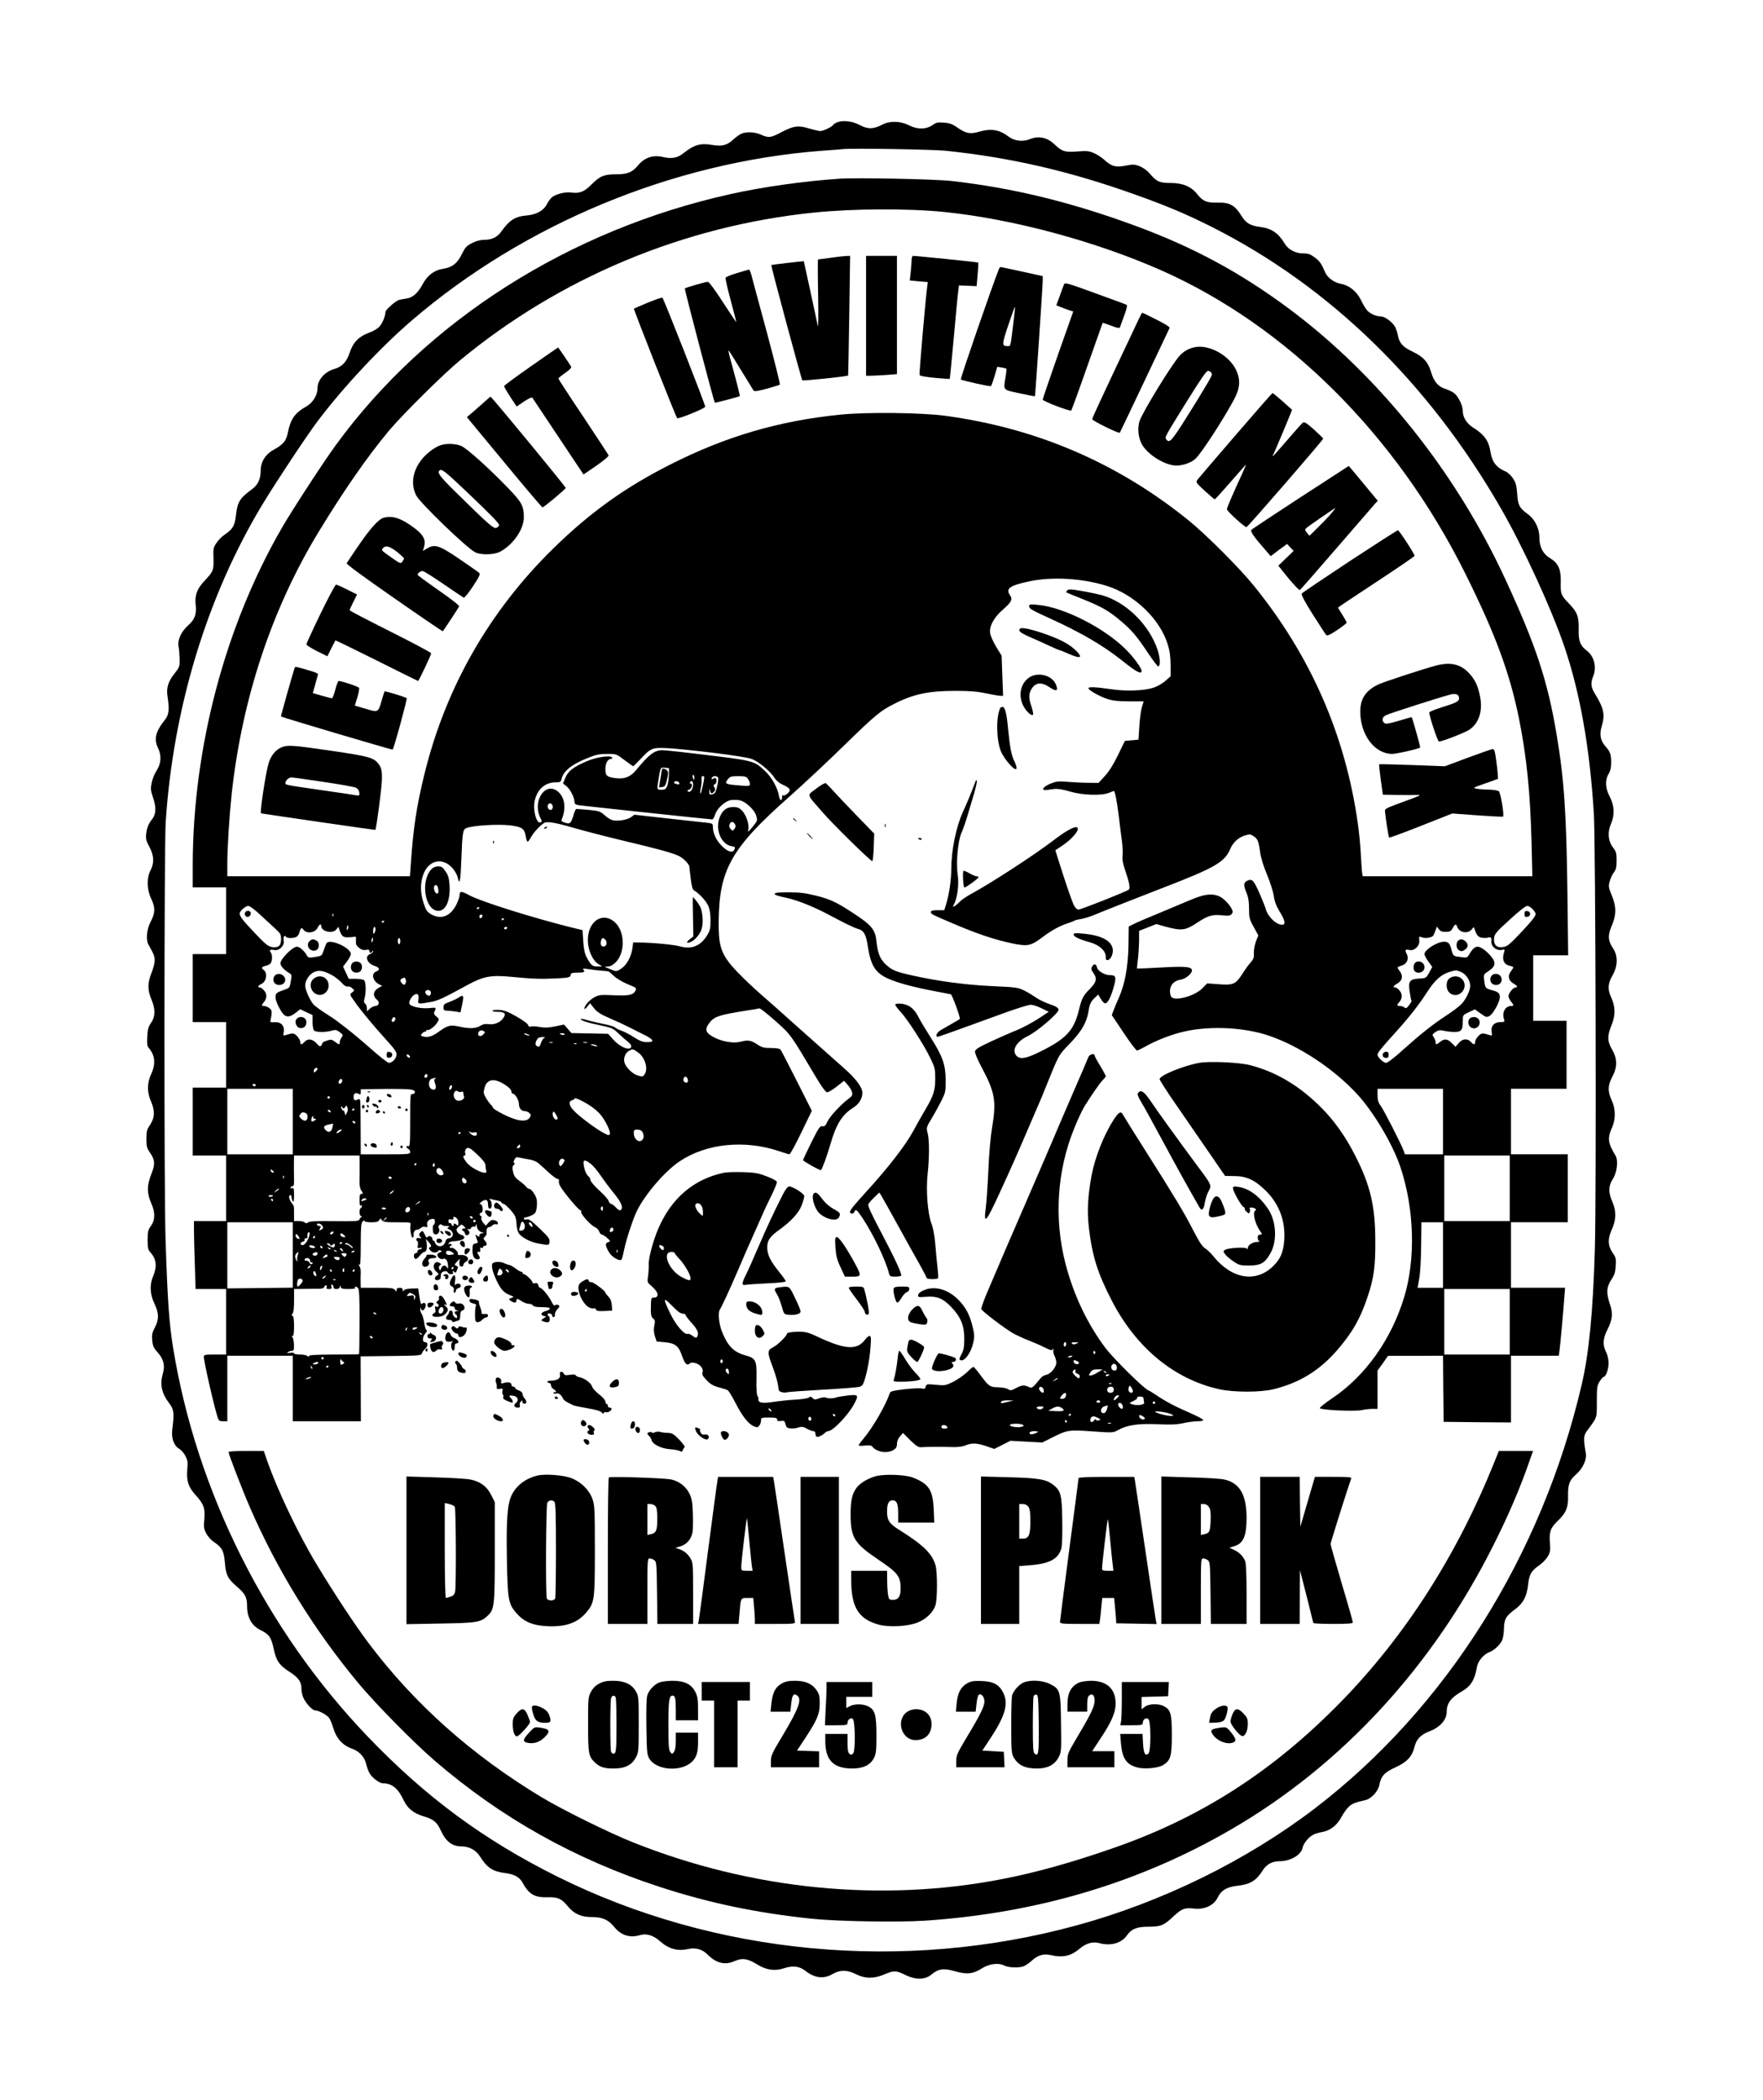
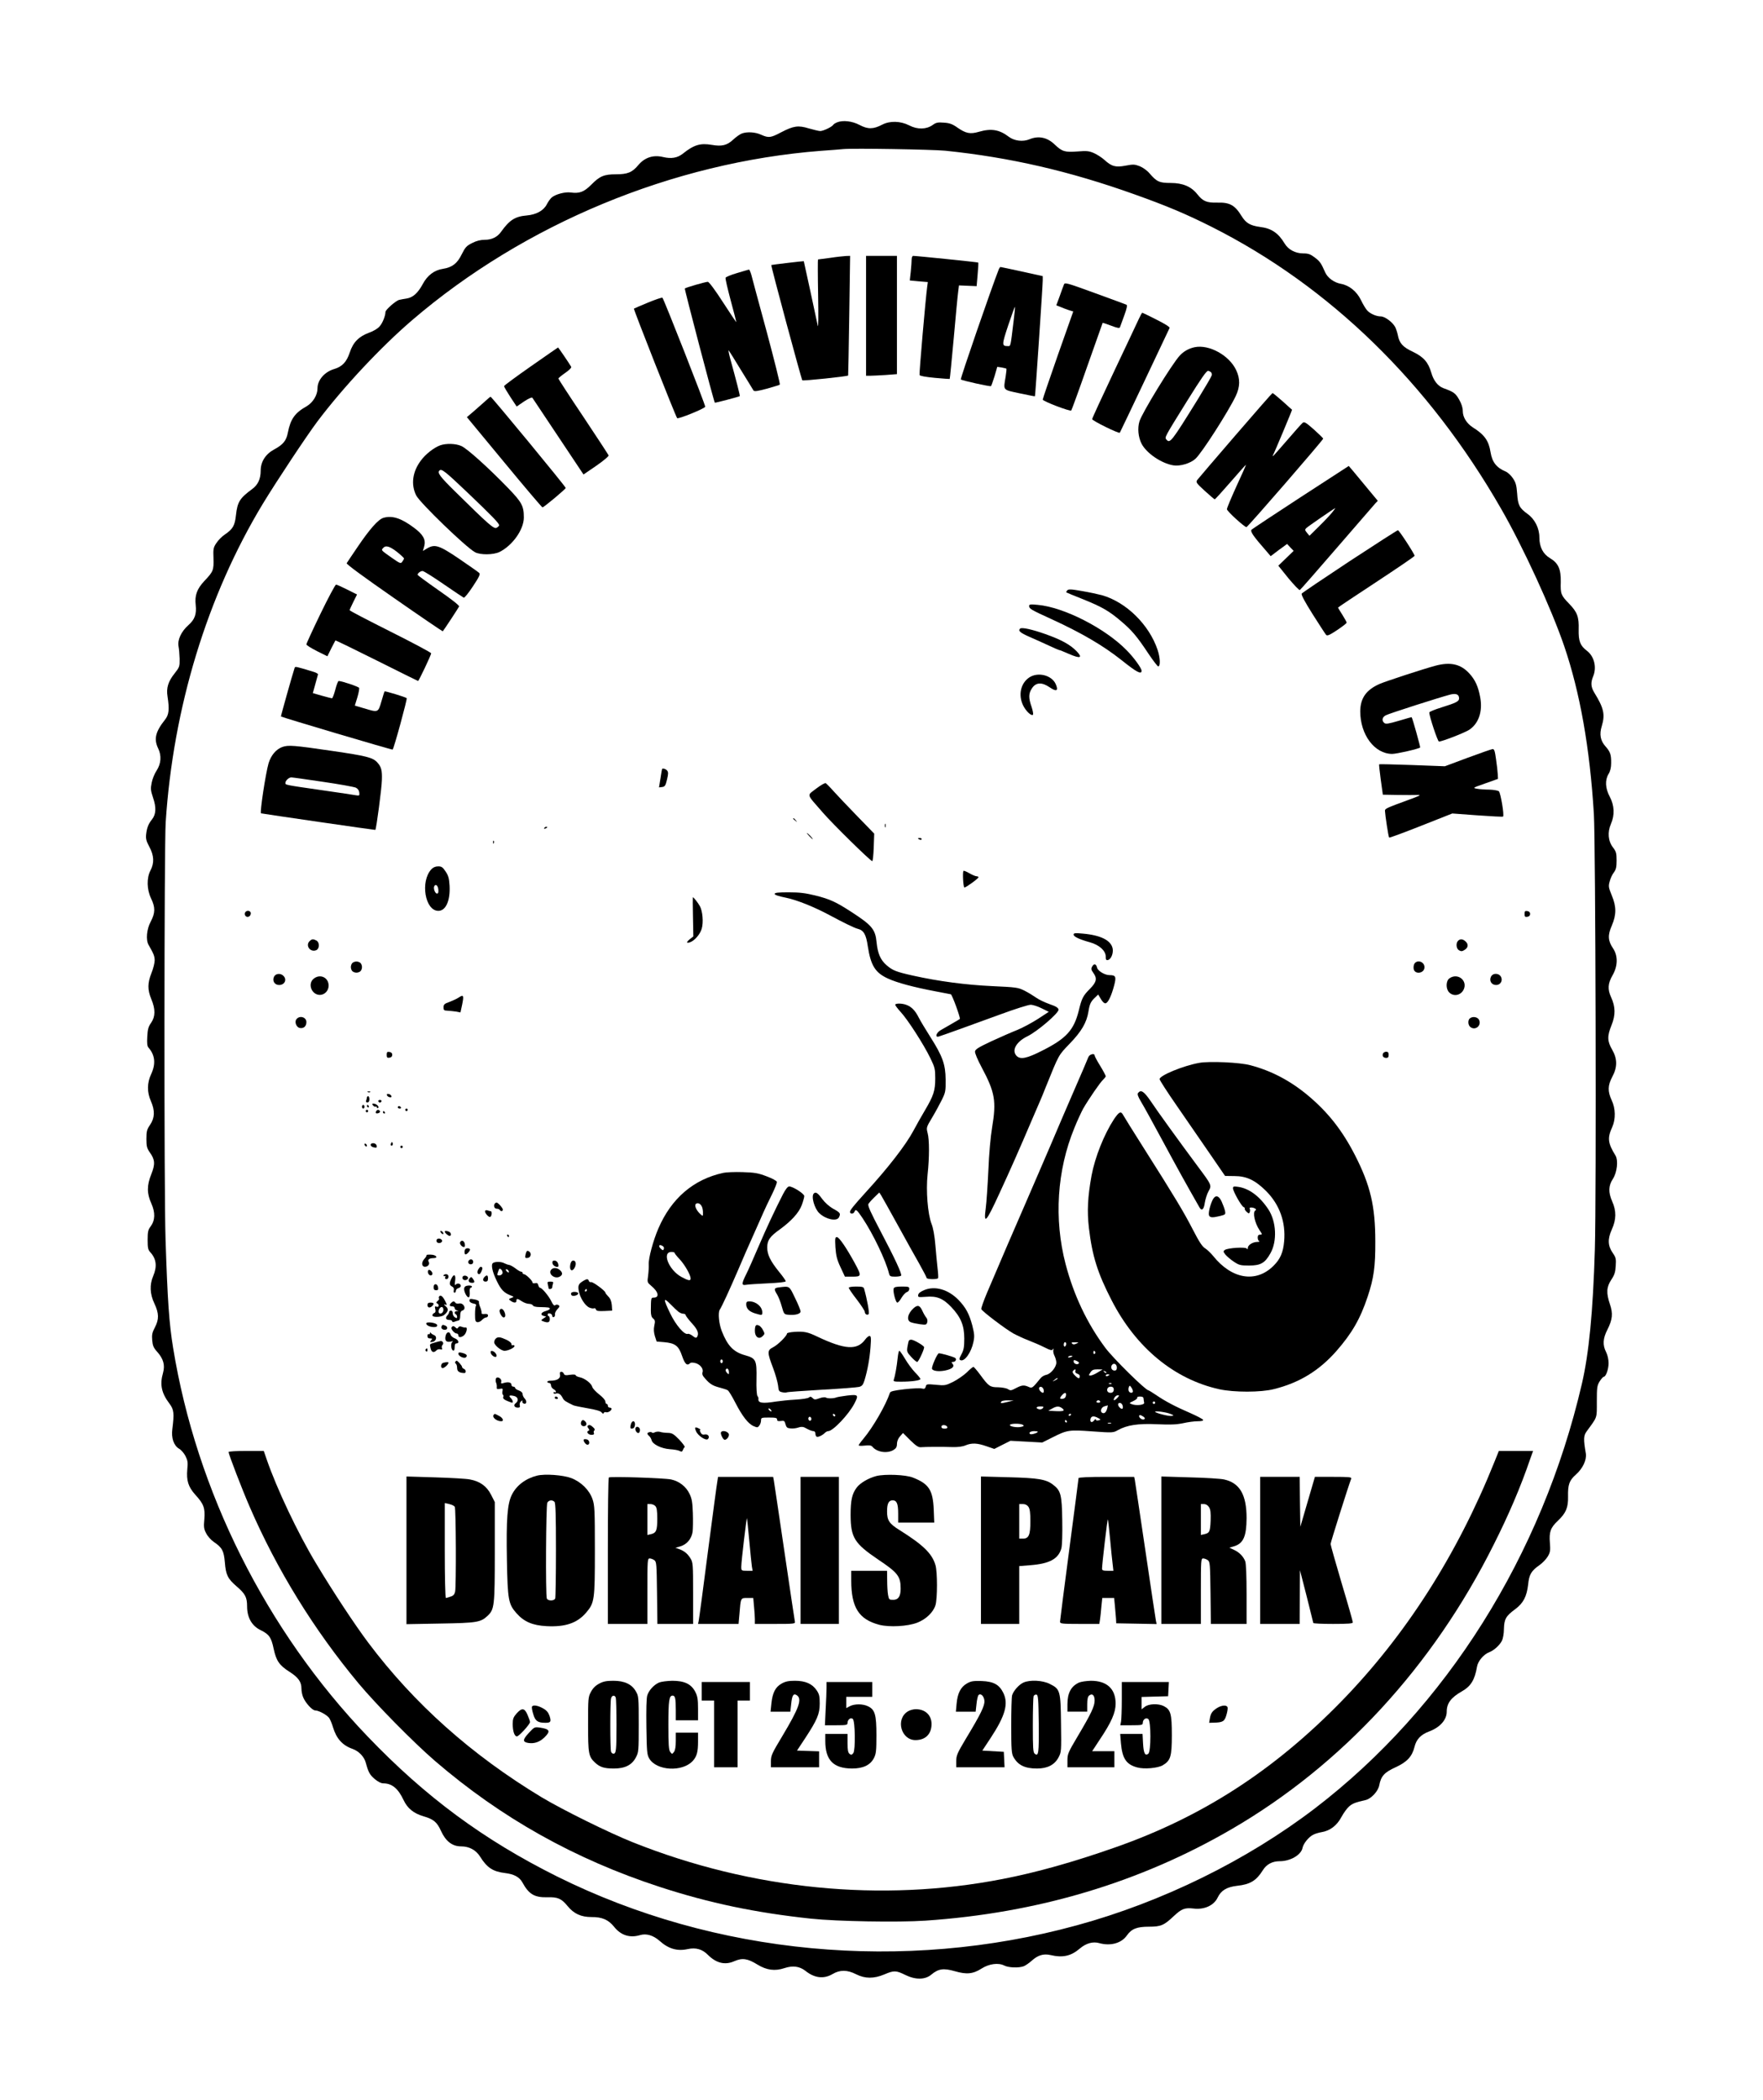
<svg xmlns="http://www.w3.org/2000/svg" version="1.0" width="377.524mm" height="449.508mm" viewBox="0 0 1427 1699" preserveAspectRatio="xMidYMid meet">
  <g transform="translate(0,1699) scale(0.1,-0.1)" fill="#000000" stroke="none">
    <path d="M6774 16000 c-12 -5 -25 -13 -29 -19 -10 -17 -81 -51 -106 -51 -11 0 -52 10 -91 21 -87 27 -125 21 -225 -31 -85 -45 -101 -47 -162 -20 -47 22 -114 26 -157 10 -15 -6 -47 -28 -70 -50 -50 -46 -91 -56 -172 -42 -93 16 -145 1 -235 -71 -44 -35 -94 -43 -161 -27 -79 19 -148 -4 -200 -66 -49 -59 -87 -74 -181 -74 -96 0 -131 -15 -199 -84 -59 -59 -95 -73 -168 -63 -46 6 -123 -15 -153 -41 -11 -10 -29 -35 -39 -55 -26 -51 -85 -83 -162 -90 -95 -8 -140 -37 -208 -132 -29 -42 -75 -65 -132 -65 -34 0 -67 -8 -102 -26 -46 -23 -56 -34 -85 -92 -36 -74 -77 -105 -152 -117 -69 -10 -126 -53 -163 -123 -39 -72 -79 -109 -130 -117 -20 -3 -47 -8 -60 -11 -26 -5 -112 -80 -112 -98 0 -30 -23 -89 -46 -115 -15 -19 -49 -39 -87 -53 -82 -30 -129 -77 -156 -160 -26 -77 -60 -114 -127 -134 -77 -23 -134 -89 -134 -155 0 -56 -37 -116 -88 -146 -96 -54 -130 -103 -152 -213 -12 -65 -38 -97 -110 -136 -71 -38 -110 -100 -110 -172 0 -67 -22 -115 -69 -149 -100 -74 -119 -103 -131 -210 -9 -86 -25 -113 -89 -157 -23 -15 -54 -46 -69 -69 -25 -37 -27 -48 -24 -124 3 -97 -2 -108 -74 -184 -60 -64 -79 -117 -70 -194 8 -74 -7 -117 -59 -163 -57 -50 -90 -120 -80 -171 4 -20 8 -65 9 -101 1 -63 -1 -68 -41 -119 -52 -65 -68 -118 -57 -186 16 -105 12 -148 -21 -189 -77 -97 -91 -156 -55 -231 29 -60 24 -124 -13 -181 -15 -22 -33 -65 -39 -96 -10 -50 -9 -62 11 -123 27 -78 24 -134 -8 -174 -29 -36 -42 -68 -48 -121 -4 -37 1 -55 26 -102 38 -71 41 -130 9 -191 -32 -61 -30 -154 5 -227 35 -72 34 -117 -3 -187 -33 -61 -41 -149 -17 -189 41 -72 48 -89 49 -124 0 -20 -11 -67 -26 -103 -32 -81 -33 -135 -1 -212 34 -81 33 -141 -2 -191 -22 -31 -28 -53 -31 -112 -3 -55 -1 -77 11 -90 52 -60 59 -130 21 -212 -34 -72 -35 -147 -2 -221 33 -76 31 -134 -7 -190 -26 -38 -30 -53 -30 -114 0 -60 4 -75 27 -109 43 -59 45 -96 13 -176 -37 -92 -37 -156 0 -238 33 -74 31 -136 -6 -186 -20 -26 -24 -43 -24 -108 0 -64 3 -80 21 -100 50 -54 57 -115 24 -193 -30 -70 -27 -146 10 -223 37 -79 38 -127 4 -192 -22 -42 -26 -60 -22 -105 4 -44 11 -61 41 -94 49 -55 64 -106 47 -168 -28 -97 -13 -165 52 -251 36 -48 39 -78 23 -205 -10 -73 12 -134 54 -159 17 -9 40 -36 52 -59 18 -36 21 -53 15 -108 -8 -92 8 -142 65 -206 68 -74 80 -107 73 -197 -6 -63 -4 -80 15 -115 11 -23 39 -54 62 -70 67 -45 81 -71 89 -165 8 -101 23 -132 95 -194 70 -60 85 -88 85 -162 0 -91 39 -159 111 -193 67 -33 85 -58 104 -150 21 -97 45 -133 126 -185 74 -47 99 -82 99 -139 0 -20 6 -50 14 -69 19 -46 74 -106 97 -106 29 0 95 -36 114 -62 8 -13 22 -45 30 -73 28 -93 76 -147 158 -176 51 -18 95 -63 108 -113 21 -77 32 -97 72 -131 26 -22 51 -35 69 -35 70 0 120 -41 164 -134 32 -69 82 -109 163 -133 80 -23 109 -47 141 -119 38 -83 91 -124 162 -124 66 0 121 -30 154 -83 56 -90 104 -121 202 -133 71 -8 116 -32 140 -75 52 -96 98 -123 200 -121 87 3 116 -10 167 -72 51 -62 109 -88 193 -88 85 1 137 -22 182 -78 55 -70 128 -93 211 -68 51 15 107 -2 157 -46 72 -65 144 -86 229 -67 66 14 117 -1 162 -46 68 -68 139 -86 215 -52 64 28 107 22 186 -27 75 -46 142 -55 220 -29 67 22 121 15 169 -22 73 -59 149 -68 220 -26 60 35 118 35 191 -2 71 -36 143 -37 228 -1 78 33 94 33 171 -5 82 -40 160 -39 210 4 57 47 98 53 189 27 96 -28 148 -23 218 22 60 38 135 48 182 24 35 -18 117 -21 158 -6 15 6 44 26 64 44 51 46 96 59 151 47 101 -24 168 -9 240 53 50 42 105 58 157 43 91 -25 179 -1 223 62 38 54 81 71 179 71 96 0 122 11 201 86 63 59 89 69 159 61 88 -11 166 25 196 89 28 58 73 85 158 95 105 11 155 42 207 125 30 49 77 74 138 74 86 0 173 51 184 108 7 35 50 88 86 106 14 8 45 17 68 21 68 11 124 53 161 123 18 33 46 72 63 86 27 23 49 32 133 51 44 10 102 72 110 120 14 73 41 104 132 145 93 43 133 86 153 164 15 63 52 101 119 126 88 33 142 94 142 160 0 67 34 114 122 164 73 41 105 93 123 199 7 45 53 100 97 117 41 16 85 56 105 94 8 16 16 58 16 95 2 80 16 105 91 160 66 49 94 103 105 200 8 81 25 110 92 157 24 17 54 48 67 70 20 34 22 48 17 111 -7 87 5 122 65 178 65 62 84 106 82 195 -2 98 10 131 64 179 55 48 88 119 80 170 -20 117 -19 145 8 181 87 119 81 101 81 239 0 115 2 129 23 164 13 20 28 37 33 37 17 0 39 60 39 110 0 31 -8 66 -20 90 -29 56 -26 110 10 180 42 83 47 131 21 207 -31 91 -28 139 11 198 26 39 33 61 36 112 4 57 1 68 -23 103 -41 59 -44 113 -9 191 37 81 38 151 3 229 -32 73 -30 127 6 181 34 53 45 149 21 189 -62 101 -67 142 -26 231 28 64 27 150 -5 217 -33 72 -32 119 5 189 42 78 42 145 -1 220 -40 69 -41 109 -5 198 33 81 32 149 -3 225 -30 65 -27 112 11 178 44 77 45 158 4 219 -41 61 -44 106 -10 183 38 89 38 154 0 245 -26 64 -28 74 -17 113 6 24 21 57 34 73 18 25 22 44 22 97 0 59 -4 72 -29 105 -40 52 -46 123 -17 190 32 73 28 150 -9 220 -37 69 -40 135 -10 185 14 22 21 52 21 87 1 69 -7 92 -46 136 -41 46 -51 97 -30 164 28 94 17 145 -60 270 -28 46 -31 81 -10 132 31 73 9 163 -51 208 -54 41 -68 78 -66 172 3 101 -11 140 -77 208 -66 68 -71 80 -68 176 2 105 -20 153 -87 193 -56 33 -86 90 -86 167 0 75 -37 149 -96 191 -65 47 -78 71 -84 165 -5 66 -11 89 -34 123 -15 23 -42 48 -59 55 -74 31 -109 76 -122 155 -15 95 -49 143 -145 203 -49 32 -80 82 -80 131 0 27 -10 59 -30 94 -30 52 -43 61 -128 92 -44 17 -79 61 -97 125 -25 85 -62 127 -149 169 -82 38 -110 70 -122 136 -4 19 -13 47 -20 62 -20 40 -84 88 -117 88 -37 0 -88 22 -112 50 -11 12 -34 50 -50 84 -34 69 -95 118 -162 130 -55 10 -107 48 -127 93 -33 75 -42 88 -84 120 -36 27 -52 33 -94 33 -63 0 -121 31 -150 80 -51 85 -107 123 -198 134 -81 11 -115 31 -151 89 -54 88 -96 111 -197 108 -85 -2 -116 11 -161 68 -49 62 -118 91 -215 91 -92 0 -113 10 -171 77 -21 25 -54 48 -81 59 -40 15 -52 16 -114 4 -80 -15 -112 -7 -171 47 -20 18 -57 42 -83 54 -41 18 -59 20 -134 14 -102 -8 -125 -1 -183 54 -61 60 -132 75 -205 45 -54 -23 -124 -14 -169 20 -76 58 -142 69 -242 40 -69 -20 -104 -14 -172 33 -42 30 -65 38 -111 41 -49 4 -64 1 -91 -19 -51 -36 -123 -38 -190 -3 -71 36 -156 38 -218 6 -72 -38 -117 -38 -183 -3 -60 32 -136 41 -184 21z m876 -229 c525 -54 1007 -165 1535 -354 258 -92 415 -158 620 -261 956 -481 1760 -1263 2345 -2282 178 -309 408 -810 511 -1112 128 -376 207 -821 240 -1357 14 -236 21 -3092 8 -3525 -15 -506 -48 -842 -105 -1087 -322 -1387 -1097 -2621 -2159 -3434 -552 -422 -1237 -759 -1930 -948 -1402 -384 -2928 -240 -4205 395 -594 296 -1065 643 -1535 1134 -821 857 -1385 1983 -1574 3145 -32 195 -45 382 -61 875 -13 387 -11 3174 1 3375 60 928 336 1835 787 2580 110 181 352 546 441 665 209 277 511 600 766 819 911 781 2112 1278 3310 1371 77 5 158 12 180 14 80 8 723 -3 825 -13z" />
-     <path d="M6790 15544 c-290 -20 -616 -66 -877 -124 -1306 -290 -2459 -1022 -3194 -2030 -99 -135 -351 -522 -434 -665 -463 -798 -724 -1785 -725 -2737 l0 -178 135 0 135 0 0 -270 0 -270 -135 0 -135 0 0 -275 0 -275 135 0 135 0 0 -265 0 -265 -135 0 -135 0 0 -275 0 -275 135 0 135 0 0 -265 0 -265 -130 0 -130 0 0 -78 c0 -44 3 -167 7 -275 l6 -197 124 0 123 0 0 -265 0 -265 -90 0 c-82 0 -90 -2 -90 -19 0 -39 80 -390 111 -488 9 -29 15 -33 45 -33 l34 0 0 265 0 265 265 0 265 0 0 -265 0 -265 275 0 276 0 -1 263 -1 262 245 3 c228 2 245 4 251 21 3 10 14 26 25 36 26 23 26 55 1 55 -25 0 -23 42 3 72 12 14 14 23 7 27 -6 4 -14 29 -17 57 -4 27 -13 59 -20 71 -8 12 -14 30 -13 40 0 17 1 17 7 1 8 -21 27 -11 36 19 8 25 -10 41 -27 24 -9 -9 -14 4 -22 56 l-10 68 -54 -1 c-33 -1 -57 -7 -62 -15 -7 -11 -9 -10 -9 4 0 11 -8 17 -25 17 -17 0 -25 -6 -25 -17 -1 -17 -1 -17 -14 0 -11 15 -31 17 -145 17 l-131 0 -1 43 c-1 23 0 59 1 80 1 21 -4 45 -12 54 -9 12 -9 15 0 9 9 -6 12 30 12 164 0 139 3 174 15 186 8 9 15 11 15 5 0 -7 22 -11 55 -11 41 0 57 4 65 18 10 16 10 16 20 0 10 -16 27 -18 125 -18 108 0 113 -1 108 -20 -8 -29 7 -111 18 -104 6 3 9 13 7 22 -3 23 10 42 28 42 9 0 22 6 30 14 8 8 23 12 35 9 18 -5 21 -3 17 14 -7 25 11 47 40 50 17 2 22 -2 22 -22 0 -14 -4 -25 -10 -25 -5 0 -8 -17 -7 -37 2 -30 6 -39 23 -41 23 -3 40 33 25 52 -5 7 -3 16 4 23 9 8 16 9 20 3 3 -6 21 -10 38 -10 24 0 28 -3 17 -10 -12 -8 -12 -10 3 -16 27 -10 41 -42 26 -60 -6 -8 -19 -14 -29 -14 -11 0 -20 -10 -24 -25 -9 -34 -40 -49 -66 -33 -11 7 -20 18 -20 25 0 7 -4 13 -10 13 -5 0 -10 7 -10 15 0 20 -30 32 -40 15 -5 -8 -12 -2 -21 19 -16 35 -21 37 -39 16 -10 -12 -10 -18 1 -32 13 -15 12 -16 -8 -11 -23 6 -33 -14 -14 -26 4 -3 6 -18 3 -32 -4 -24 -2 -26 17 -21 11 3 19 1 15 -4 -3 -5 -12 -9 -20 -9 -8 0 -14 -7 -14 -15 0 -8 -7 -15 -15 -15 -17 0 -20 -36 -4 -46 7 -4 22 7 36 25 13 17 30 31 38 31 17 0 25 35 18 74 l-6 31 22 -24 c24 -28 26 -38 9 -44 -9 -3 -8 -10 6 -26 19 -21 53 -21 66 0 3 4 11 4 19 0 9 -6 7 -10 -8 -14 -12 -3 -21 -12 -21 -20 0 -20 26 -40 43 -34 24 9 39 -9 43 -49 2 -30 1 -35 -7 -21 -14 24 -38 21 -48 -5 -8 -21 -10 -22 -16 -4 -5 11 -3 21 6 27 12 8 12 11 -1 19 -44 29 -70 -35 -28 -70 21 -19 22 -21 6 -30 -26 -16 -23 -42 5 -38 12 2 23 9 23 16 1 6 2 20 3 31 1 23 47 35 55 15 3 -8 15 -14 27 -14 15 0 19 4 15 16 -5 14 -4 15 9 4 12 -10 16 -9 21 6 4 11 9 22 11 27 2 4 -4 11 -14 15 -17 7 -16 9 5 32 l24 25 -4 -30 c-2 -21 2 -30 15 -33 10 -2 17 3 17 12 0 8 9 20 20 26 40 21 9 60 -43 55 -16 -2 -25 1 -21 7 9 14 -35 58 -52 51 -8 -3 -14 0 -14 6 0 6 5 11 11 11 5 0 7 5 4 10 -4 6 -11 7 -17 4 -6 -4 -9 -1 -6 7 3 8 18 14 34 15 56 2 95 16 92 33 -2 9 -12 17 -23 19 -12 2 -26 12 -33 23 -11 18 -10 24 10 43 23 21 25 21 43 4 16 -16 17 -18 2 -18 -9 0 -17 -4 -17 -10 0 -5 4 -10 9 -10 5 0 11 -9 14 -20 3 -13 10 -18 21 -14 19 7 21 25 4 43 -11 10 -10 11 3 6 10 -4 19 0 22 9 4 9 13 13 21 10 8 -3 16 2 19 13 4 14 5 13 6 -5 1 -27 19 -48 47 -55 16 -4 16 -5 -3 -6 -14 -1 -23 -7 -23 -17 0 -14 -2 -15 -17 -3 -15 12 -16 12 -11 -6 3 -11 9 -28 13 -37 5 -12 1 -17 -17 -20 -20 -3 -23 -9 -24 -51 -1 -48 14 -77 40 -77 22 0 25 12 9 36 -14 22 -14 24 2 24 12 0 16 6 12 19 -3 14 -1 18 9 14 8 -3 14 0 14 6 0 6 7 11 15 11 19 0 19 19 0 41 -14 15 -14 18 0 32 8 9 15 20 14 24 -5 28 3 53 17 53 8 0 22 7 30 15 8 8 21 12 29 9 9 -4 15 0 15 10 0 9 -12 19 -27 22 -21 6 -31 2 -49 -19 l-22 -25 -21 24 c-11 13 -18 30 -15 39 4 8 2 15 -3 15 -5 0 -10 7 -10 14 0 8 5 14 11 13 18 -3 16 61 -1 68 -14 5 -14 7 3 20 35 26 54 19 54 -20 0 -24 5 -35 15 -35 19 0 20 50 3 69 -11 11 -9 13 12 7 14 -4 37 -9 53 -12 15 -4 27 -10 27 -15 0 -5 6 -9 13 -9 14 0 75 -62 94 -97 7 -11 13 -43 14 -70 1 -26 9 -58 17 -71 21 -33 92 -71 154 -83 91 -17 93 -17 96 13 3 23 -10 41 -80 107 -67 64 -87 79 -105 74 -14 -3 -23 -1 -23 6 0 6 7 11 15 11 8 0 30 7 48 16 30 14 35 23 41 61 3 25 3 57 -1 71 -8 34 -43 82 -59 82 -7 0 -19 8 -26 18 -7 10 -32 31 -54 47 -32 23 -44 39 -51 72 -8 34 -7 45 6 57 9 9 10 16 4 16 -8 0 -8 7 0 25 10 21 17 24 37 19 14 -3 49 -10 79 -15 33 -5 65 -18 80 -32 14 -12 52 -46 83 -75 31 -29 64 -52 72 -52 9 0 13 -6 10 -14 -3 -8 1 -27 10 -43 24 -46 152 -198 164 -196 6 2 9 -4 6 -12 -7 -17 80 -113 114 -126 12 -5 27 -20 32 -34 5 -14 15 -25 22 -25 7 0 26 -12 42 -27 29 -26 29 -27 7 -35 -25 -9 -23 -27 11 -85 20 -34 85 -71 98 -56 4 5 13 37 20 73 17 86 75 262 106 324 69 137 228 321 345 399 217 145 524 176 803 83 42 -14 81 -26 86 -26 6 0 49 79 96 176 l85 176 -122 242 c-67 132 -126 247 -132 254 -6 7 -35 12 -77 12 -57 0 -73 4 -112 30 -50 33 -73 37 -138 20 -57 -14 -150 3 -216 39 -60 33 -70 59 -41 102 43 64 76 75 322 114 44 6 85 14 91 16 6 2 65 -44 130 -102 128 -114 120 -104 337 -469 35 -59 70 -106 79 -108 10 -2 45 18 79 45 l61 48 29 -33 c16 -17 32 -44 35 -59 6 -23 2 -31 -27 -53 -62 -46 -154 -145 -172 -186 -15 -33 -23 -40 -40 -37 -20 4 -30 -12 -90 -131 -37 -75 -67 -139 -67 -143 0 -9 140 -87 145 -81 12 14 50 118 75 205 48 167 95 243 186 300 47 30 74 73 74 121 0 44 -54 116 -150 200 -47 41 -204 181 -350 311 -145 130 -282 252 -305 271 -109 94 -234 218 -272 269 -71 93 -88 159 -86 337 4 418 102 592 569 1005 113 100 312 286 442 413 252 246 298 285 408 340 157 80 280 106 499 106 110 0 175 -5 245 -20 52 -11 105 -20 117 -20 l22 0 -6 162 -6 163 -43 70 c-23 38 -45 87 -49 107 -11 57 28 131 103 196 69 60 80 82 58 114 -39 56 -6 80 159 115 183 38 425 24 621 -37 225 -69 433 -268 496 -475 16 -50 22 -97 23 -164 l0 -93 -42 -37 c-23 -21 -66 -45 -95 -55 -79 -26 -224 -31 -351 -12 -121 18 -177 20 -177 7 0 -16 96 -69 157 -88 41 -13 91 -18 174 -18 l116 0 -14 -45 c-8 -25 -17 -94 -21 -155 l-7 -110 -55 -5 -55 -5 -56 -115 c-37 -76 -73 -134 -107 -170 l-50 -55 -83 1 c-46 0 -122 4 -169 8 -76 6 -91 4 -140 -16 -58 -24 -77 -56 -30 -50 14 2 43 5 65 8 26 3 69 -4 124 -20 101 -31 257 -36 318 -11 19 8 37 15 39 15 8 0 25 -85 39 -200 8 -69 20 -161 26 -205 6 -44 8 -98 5 -120 -3 -28 2 -62 19 -110 36 -104 45 -153 31 -164 -19 -15 -386 -161 -407 -161 -12 0 -26 14 -38 38 -16 32 -75 204 -131 385 l-18 57 51 34 c88 57 155 140 123 152 -22 8 -92 -31 -196 -111 -154 -117 -488 -334 -650 -423 -42 -22 -87 -53 -100 -67 -14 -15 -33 -31 -43 -37 -17 -9 -17 -8 -3 20 26 51 39 160 28 233 -15 99 1 276 31 342 13 28 36 95 51 147 15 52 39 132 53 178 13 46 22 89 20 95 -3 7 -8 3 -12 -8 -39 -103 -64 -164 -102 -247 -54 -119 -93 -309 -93 -457 -1 -97 -17 -208 -43 -291 l-14 -45 -54 0 c-39 0 -54 -4 -54 -14 0 -17 -1 -17 182 -95 184 -79 329 -128 464 -157 135 -29 162 -24 252 44 75 57 145 96 212 117 22 7 45 16 50 20 6 4 30 10 55 14 25 4 72 18 105 32 64 27 360 144 560 221 420 162 498 207 543 314 23 54 68 94 122 110 33 10 43 9 64 -5 35 -22 43 -40 55 -127 6 -48 27 -115 56 -185 25 -60 50 -137 55 -172 6 -47 20 -82 50 -132 46 -76 49 -107 10 -102 -49 6 -113 73 -126 131 -4 14 -27 72 -52 129 -48 106 -58 115 -103 92 -24 -14 -24 -37 1 -95 14 -34 20 -69 20 -127 0 -74 3 -86 38 -149 l37 -68 -19 -48 c-10 -26 -18 -69 -17 -94 2 -37 -3 -51 -26 -76 -15 -17 -46 -59 -67 -93 -54 -84 -74 -93 -191 -84 l-94 7 -40 -41 c-61 -61 -215 -104 -249 -70 -7 7 -12 28 -12 49 0 48 33 84 86 92 45 7 100 56 91 81 -10 25 -66 28 -258 17 -101 -6 -184 -9 -185 -8 -2 1 1 34 6 72 5 39 9 107 10 152 l0 81 69 27 70 28 78 -22 c125 -33 157 -30 244 27 97 64 127 73 208 66 55 -5 69 -4 80 10 12 15 12 22 -6 54 -12 20 -40 52 -63 70 -60 46 -133 45 -250 -4 -47 -20 -164 -69 -260 -109 -96 -39 -193 -81 -214 -92 l-40 -20 -2 -157 c-4 -174 -29 -310 -79 -422 -15 -32 -33 -77 -41 -98 l-15 -40 96 -143 c52 -79 101 -143 108 -143 6 0 32 12 57 26 97 56 229 107 338 130 209 45 477 30 672 -36 245 -83 521 -265 711 -469 133 -142 290 -405 353 -591 114 -338 126 -745 32 -1055 -104 -343 -314 -639 -584 -820 -56 -38 -101 -74 -99 -79 5 -16 280 -28 340 -16 26 6 66 10 87 10 l40 0 0 155 0 155 43 59 42 60 222 0 223 1 2 -267 3 -268 273 -3 272 -2 0 270 0 270 194 0 193 0 6 43 c6 42 32 327 40 445 l5 62 -219 0 -219 0 0 265 0 265 230 0 230 0 0 275 0 275 -230 0 -230 0 0 265 0 265 225 0 225 0 0 275 0 275 -135 0 -135 0 0 265 0 265 142 0 141 0 -6 503 c-8 649 -27 926 -88 1286 -72 431 -167 719 -415 1255 -400 866 -1024 1647 -1749 2187 -394 293 -775 499 -1245 672 -520 192 -994 307 -1490 363 -138 15 -766 28 -910 18z m855 -269 c556 -57 1227 -238 1761 -475 1011 -450 1894 -1330 2449 -2440 246 -493 364 -810 440 -1184 62 -309 92 -603 102 -1018 l6 -258 -686 0 -687 0 -4 23 c-3 12 -7 78 -11 147 -3 69 -14 186 -25 260 -101 715 -383 1356 -842 1922 -117 144 -381 408 -523 524 -576 467 -1232 750 -1975 850 -193 26 -642 31 -850 9 -496 -50 -925 -176 -1370 -401 -369 -186 -651 -388 -948 -678 -520 -508 -875 -1128 -1047 -1831 -63 -256 -90 -435 -110 -727 l-7 -98 -739 0 -739 0 0 103 c0 130 16 382 35 562 84 772 325 1498 703 2120 207 340 395 610 570 820 108 129 437 455 572 567 808 670 1813 1090 2865 1198 321 33 764 35 1060 5z m-1880 -4375 c163 -20 290 -40 320 -51 56 -21 152 -101 185 -154 13 -21 38 -42 63 -53 63 -28 72 -44 43 -71 -14 -13 -29 -20 -35 -16 -7 3 -11 -2 -11 -14 0 -37 -18 -31 -25 8 -11 68 -59 153 -114 204 -89 83 -85 82 -546 137 -138 17 -266 30 -283 30 -65 0 -109 -34 -215 -163 -43 -53 -95 -73 -165 -63 -70 9 -82 20 -82 73 0 48 20 83 47 83 8 0 11 5 7 11 -12 20 -124 4 -204 -30 -110 -47 -151 -79 -174 -134 l-19 -46 28 -22 c30 -24 64 -91 65 -126 0 -17 7 -23 33 -28 34 -5 1061 -115 1082 -115 6 0 17 18 23 39 15 49 79 108 126 117 20 3 52 3 72 -1 48 -9 121 -76 135 -126 11 -37 10 -40 -25 -84 -42 -50 -46 -53 -39 -25 9 36 -17 116 -49 149 -24 25 -39 31 -72 31 -52 0 -83 -21 -107 -74 -44 -98 3 -225 90 -242 34 -7 33 -6 25 -28 -12 -31 -56 -18 -104 32 -45 46 -70 102 -70 155 0 24 -4 26 -67 32 -38 4 -180 20 -318 35 l-250 28 -29 -21 c-31 -21 -108 -34 -149 -23 -14 3 -42 21 -63 40 -36 32 -46 35 -129 43 -49 4 -94 8 -99 8 -5 0 -14 -18 -21 -40 -22 -77 -30 -85 -70 -72 -27 8 -34 15 -29 26 36 85 28 169 -21 218 -103 103 -223 -64 -149 -209 12 -22 11 -27 -1 -32 -35 -13 -65 109 -45 184 24 89 85 140 169 140 34 0 40 3 46 27 16 66 83 119 217 172 61 25 91 31 152 31 75 0 75 0 141 -50 36 -27 68 -50 70 -50 2 0 28 25 57 56 85 91 96 96 213 91 55 -2 222 -19 370 -37z m-351 -182 c-1 -32 -7 -71 -14 -88 -10 -25 -18 -30 -46 -30 -38 0 -38 -1 -23 89 15 93 15 93 51 89 l33 -3 -1 -57z m206 -18 c0 -11 -2 -20 -4 -20 -2 0 -6 9 -9 20 -3 11 -1 20 4 20 5 0 9 -9 9 -20z m80 3 c0 -28 -24 -133 -30 -133 -4 0 -4 19 2 42 5 23 8 51 7 62 -1 12 -1 24 0 29 1 9 21 10 21 0z m113 -6 c5 -14 -10 -90 -23 -117 -4 -8 -17 -16 -29 -18 -17 -3 -21 1 -20 25 2 23 2 24 6 6 5 -27 16 -29 34 -7 10 12 10 20 1 34 -9 14 -8 19 3 24 15 5 20 37 8 49 -3 4 -12 2 -20 -4 -13 -11 -19 2 -6 14 11 12 41 8 46 -6z m241 -9 c9 -12 16 -31 16 -41 0 -18 -6 -19 -87 -12 -112 9 -120 13 -93 48 19 24 28 27 85 27 55 0 66 -3 79 -22z m-559 -29 c10 -15 2 -19 -23 -12 -12 3 -19 9 -16 14 7 12 31 11 39 -2z m115 -17 c0 -36 -22 -68 -40 -57 -10 6 -8 10 8 16 22 8 32 49 11 49 -5 0 -7 5 -4 10 12 19 25 10 25 -18z m-1137 -172 c7 -27 -16 -45 -33 -25 -15 18 -6 45 14 45 7 0 16 -9 19 -20z m158 -175 c64 -19 247 -67 405 -105 302 -72 395 -98 455 -124 37 -16 89 -68 89 -90 0 -6 5 -50 11 -96 7 -59 15 -88 26 -94 39 -22 98 -85 115 -124 13 -29 19 -65 19 -119 0 -66 -4 -82 -28 -122 -54 -86 -125 -115 -221 -88 -50 14 -216 30 -337 31 l-40 1 -6 -48 c-11 -71 -46 -134 -90 -164 -38 -25 -41 -25 -77 -10 -20 9 -44 18 -52 21 -8 2 -1 5 17 5 23 1 42 11 66 34 81 82 76 256 -11 329 -99 83 -216 0 -214 -153 1 -77 39 -162 86 -190 l31 -19 -39 0 c-42 0 -52 9 -88 75 -15 28 -23 66 -27 129 l-6 90 -75 18 c-319 79 -741 211 -839 263 -68 37 -81 37 -81 1 0 -12 -12 -47 -27 -77 -48 -94 -123 -122 -203 -77 -34 20 -42 32 -62 93 -26 82 -27 152 -4 223 44 130 170 152 251 42 13 -18 27 -45 30 -61 15 -67 23 -28 29 139 9 236 12 251 44 263 53 20 253 32 347 21 101 -12 121 -25 131 -93 4 -22 10 -39 15 -39 5 0 17 17 28 38 20 38 84 105 111 116 26 10 99 -3 221 -39z m1318 26 c7 -13 6 -24 -4 -37 -13 -18 -15 -18 -30 -3 -11 11 -15 24 -10 38 8 26 31 27 44 2z m-3847 -729 c40 -37 96 -88 123 -113 45 -41 50 -49 50 -88 0 -53 -21 -72 -73 -64 -31 5 -54 23 -137 111 -100 105 -124 136 -125 160 0 20 47 62 70 62 11 0 52 -30 92 -68z m10303 42 c14 -15 25 -32 25 -39 0 -18 -37 -64 -135 -167 -75 -79 -96 -96 -128 -101 -52 -8 -78 17 -74 71 4 35 15 49 126 150 71 66 130 112 142 112 11 0 31 -12 44 -26z m-8525 12 c0 -3 -4 -8 -10 -11 -5 -3 -10 -1 -10 4 0 6 5 11 10 11 6 0 10 -2 10 -4z m-1183 -68 c-3 -8 -6 -5 -6 6 -1 11 2 17 5 13 3 -3 4 -12 1 -19z m1207 -3 c-4 -8 -10 -15 -15 -15 -5 0 -9 7 -9 15 0 8 7 15 15 15 9 0 12 -6 9 -15z m176 -19 c0 -3 -4 -8 -10 -11 -5 -3 -10 -1 -10 4 0 6 5 11 10 11 6 0 10 -2 10 -4z m-970 -20 c0 -3 -4 -8 -10 -11 -5 -3 -10 -1 -10 4 0 6 5 11 10 11 6 0 10 -2 10 -4z m-510 -38 c0 -47 96 -67 124 -26 15 21 16 21 21 2 18 -57 30 -69 70 -68 22 0 47 2 55 5 11 3 13 -4 11 -32 -2 -30 3 -41 26 -59 19 -15 36 -20 55 -16 21 4 28 2 28 -9 0 -18 16 -20 23 -2 4 9 6 9 6 -1 1 -7 -10 -17 -24 -22 -46 -17 -24 -75 36 -95 42 -14 48 -32 15 -45 -43 -16 -31 -76 21 -104 l27 -13 -25 -13 c-49 -27 -56 -68 -17 -100 24 -19 14 -50 -15 -50 -11 0 -31 -10 -44 -22 l-23 -21 0 25 c0 14 -6 31 -14 37 -11 9 -12 20 -5 44 13 45 11 131 -3 145 -7 7 -37 12 -68 12 l-57 0 -23 49 -23 50 32 42 c17 24 31 50 31 59 0 52 -171 128 -197 88 -4 -7 -15 -33 -23 -58 -15 -44 -16 -45 -69 -53 -45 -8 -56 -6 -63 6 -23 42 -62 77 -85 77 -34 0 -133 -99 -133 -133 0 -24 29 -55 75 -83 16 -9 17 -17 9 -64 -9 -52 -10 -54 -54 -69 -63 -22 -70 -28 -70 -60 0 -36 47 -128 75 -147 25 -16 51 -9 97 28 l28 22 50 -24 50 -23 0 -57 c0 -31 5 -61 12 -68 15 -15 90 -16 140 -2 33 9 42 8 67 -11 28 -20 29 -24 16 -43 -8 -11 -15 -28 -15 -38 0 -23 -5 -23 -39 3 -26 19 -33 20 -65 9 -20 -6 -36 -15 -36 -18 0 -4 -4 -13 -9 -21 -8 -12 -15 -9 -39 17 -35 37 -70 41 -97 12 -23 -26 -35 -25 -35 0 0 12 -12 32 -26 47 -25 25 -33 26 -91 8 -20 -7 -22 -5 -16 28 7 48 -24 80 -75 76 -28 -2 -36 0 -33 11 2 8 6 31 9 51 3 30 -1 40 -19 53 -13 9 -31 16 -41 16 -22 0 -23 8 -4 29 27 30 29 65 6 94 -12 15 -28 27 -36 27 -22 0 -16 16 11 28 44 20 53 93 16 117 -19 11 -12 23 18 30 16 3 35 12 41 20 15 18 16 71 2 88 -16 19 -5 27 29 20 40 -8 84 36 75 77 -5 29 7 49 19 30 8 -13 61 -13 85 0 10 5 21 23 25 40 7 31 19 38 30 19 24 -37 97 -28 117 16 12 26 28 34 28 13z m212 -30 c-6 -6 -7 0 -4 19 5 21 7 23 10 9 2 -10 0 -22 -6 -28z m8983 23 c15 -47 86 -60 117 -21 17 21 18 21 23 4 16 -52 31 -69 64 -72 18 -2 38 -1 44 1 24 9 31 1 28 -29 -3 -42 40 -78 83 -70 26 5 28 4 21 -17 -20 -60 -4 -101 46 -112 35 -8 35 -8 8 -45 -28 -37 -19 -75 21 -98 32 -18 39 -32 16 -32 -18 0 -56 -47 -56 -70 0 -10 9 -29 20 -43 25 -31 25 -37 1 -37 -47 0 -76 -53 -57 -107 7 -21 4 -23 -28 -23 -51 0 -80 -31 -73 -77 6 -33 4 -35 -16 -28 -58 18 -66 17 -91 -8 -14 -15 -26 -35 -26 -47 0 -25 -12 -26 -35 0 -27 30 -69 26 -98 -10 l-26 -30 -30 30 c-35 35 -59 38 -94 10 -31 -25 -37 -25 -37 -2 0 10 -7 27 -15 39 -14 20 -13 23 13 42 24 16 35 18 68 11 21 -5 60 -10 86 -10 57 0 68 15 68 88 0 48 0 49 49 72 l49 23 47 -34 c44 -31 48 -32 72 -19 30 17 82 113 83 151 0 33 -13 44 -67 58 -50 14 -52 17 -60 79 -5 47 -5 48 36 75 54 36 61 66 26 111 -34 45 -88 86 -114 86 -23 0 -43 -18 -68 -61 -17 -29 -20 -30 -68 -23 -64 8 -62 7 -76 57 -14 55 -25 67 -61 67 -55 0 -158 -65 -158 -100 0 -9 14 -37 32 -61 l31 -43 -25 -46 c-25 -44 -26 -45 -82 -48 -77 -4 -90 -23 -75 -112 5 -35 12 -66 14 -69 2 -3 -8 -19 -21 -36 -18 -23 -26 -27 -36 -17 -6 6 -22 12 -35 12 -27 0 -29 7 -9 29 27 30 29 65 6 94 -12 15 -28 27 -36 27 -23 0 -16 14 16 32 41 23 49 61 20 100 -25 34 -25 32 15 45 43 13 61 54 42 93 -18 35 -14 41 24 33 39 -8 82 35 77 78 -3 33 -2 34 24 24 26 -10 80 -1 89 15 5 8 14 28 19 44 l11 29 15 -21 c11 -16 25 -22 55 -22 34 0 43 5 57 30 20 35 28 37 37 11z m-8755 -18 c0 -10 -5 -25 -10 -33 -7 -11 -10 -7 -10 18 0 17 5 32 10 32 6 0 10 -8 10 -17z m1065 7 c-3 -5 -10 -10 -16 -10 -5 0 -9 5 -9 10 0 6 7 10 16 10 8 0 12 -4 9 -10z m-1093 -112 c-6 -6 -7 0 -4 19 5 21 7 23 10 9 2 -10 0 -22 -6 -28z m228 7 c0 -14 -4 -25 -10 -25 -5 0 -10 11 -10 25 0 14 5 25 10 25 6 0 10 -11 10 -25z m1658 13 c17 -17 15 -48 -4 -55 -23 -8 -38 12 -30 41 7 29 16 32 34 14z m-28 -252 c25 -2 48 -4 53 -5 4 0 24 -17 45 -37 21 -20 69 -49 107 -65 80 -33 77 -32 69 -53 -14 -36 -54 -45 -175 -39 -103 5 -118 4 -156 -15 -41 -22 -83 -68 -83 -94 0 -7 10 0 23 16 l23 29 32 -41 c25 -31 53 -49 129 -82 54 -23 125 -56 158 -73 33 -17 86 -43 117 -59 84 -41 91 -63 17 -60 -30 1 -58 13 -97 39 -31 20 -74 43 -96 51 -23 7 -48 20 -57 28 -8 7 -49 20 -91 28 -42 8 -100 22 -129 30 -29 9 -54 14 -57 12 -10 -10 51 -31 150 -51 100 -21 109 -24 155 -68 26 -25 60 -55 76 -67 29 -23 35 -45 14 -53 -27 -10 -88 22 -131 69 l-44 49 -148 3 -149 3 -30 35 -30 34 -72 -15 c-54 -11 -83 -12 -124 -5 -29 6 -61 7 -72 4 -13 -4 -20 0 -23 13 -3 10 -44 40 -92 67 -64 37 -99 51 -138 54 -28 2 -54 0 -57 -5 -4 -6 13 -10 39 -10 58 0 72 -14 50 -47 -24 -38 -72 -59 -119 -53 -28 4 -48 0 -71 -14 -36 -22 -86 -24 -172 -5 -72 15 -91 10 -171 -48 -48 -35 -89 -44 -126 -30 -14 5 -13 8 1 23 9 10 20 16 25 14 4 -2 7 1 7 7 0 6 4 9 8 6 13 -8 62 29 81 60 17 28 17 29 -6 48 -13 10 -22 23 -20 30 20 47 22 45 -40 39 -55 -5 -122 6 -152 26 -30 20 30 104 60 85 7 -4 9 -21 6 -40 -7 -39 -6 -40 92 -23 64 11 101 28 301 137 134 73 192 84 360 68 171 -17 243 -19 377 -12 87 4 103 9 103 32 0 10 14 14 55 14 54 0 65 6 45 26 -8 8 7 8 47 2 32 -5 78 -11 103 -12z m-2187 -34 c27 -14 62 -42 80 -61 19 -23 38 -35 50 -33 10 2 28 -4 38 -14 20 -18 20 -18 -1 -34 -21 -16 -21 -16 21 -75 49 -71 153 -196 261 -315 57 -62 78 -92 78 -112 0 -30 -34 -68 -62 -68 -10 0 -75 51 -145 113 -71 63 -162 139 -203 170 -41 32 -79 61 -85 65 -5 4 -44 30 -85 56 -41 26 -83 58 -93 69 -30 36 -67 120 -67 152 0 42 34 93 73 110 39 18 76 11 140 -23z m9142 24 c40 -17 75 -68 75 -111 0 -38 -29 -100 -65 -143 -16 -19 -71 -62 -124 -96 -115 -75 -208 -149 -359 -284 -64 -59 -121 -102 -133 -102 -21 0 -69 45 -69 65 0 17 28 52 135 170 118 130 196 229 268 340 62 96 111 139 180 161 54 16 52 16 92 0z m-8541 -61 c7 -20 -4 -47 -17 -42 -6 2 -15 11 -21 20 -8 13 -7 20 4 27 21 13 27 12 34 -5z m203 -101 c3 -8 1 -20 -6 -27 -14 -14 -47 15 -37 32 10 16 36 13 43 -5z m-287 -218 c0 -16 -18 -31 -27 -22 -8 8 5 36 17 36 5 0 10 -6 10 -14z m713 -125 c-17 -20 -43 -18 -43 3 0 22 22 36 41 25 17 -9 17 -11 2 -28z m362 -1 c13 -6 15 -9 5 -9 -8 0 -22 4 -30 9 -18 12 -2 12 25 0z m295 1 c0 -5 -9 -7 -20 -4 -11 3 -20 7 -20 9 0 2 9 4 20 4 11 0 20 -4 20 -9z m-162 -28 c-9 -2 -22 -20 -28 -39 -12 -36 -17 -39 -38 -26 -13 9 -8 35 11 60 5 6 24 11 41 11 17 -1 23 -3 14 -6z m65 -40 c-7 -2 -19 -2 -25 0 -7 3 -2 5 12 5 14 0 19 -2 13 -5z m280 0 c-7 -2 -21 -2 -30 0 -10 3 -4 5 12 5 17 0 24 -2 18 -5z m-86 -9 c-3 -3 -12 -4 -19 -1 -8 3 -5 6 6 6 11 1 17 -2 13 -5z m163 -14 c11 -8 7 -9 -15 -4 -37 8 -45 14 -19 14 10 0 26 -5 34 -10z m331 -53 c60 -40 89 -136 55 -182 -12 -17 -18 -18 -54 -7 -44 13 -98 67 -108 107 -9 35 9 78 37 92 31 17 31 17 70 -10z m-1843 -36 c3 -8 -1 -12 -9 -9 -7 2 -15 10 -17 17 -3 8 1 12 9 9 7 -2 15 -10 17 -17z m-748 -100 c0 -5 -7 -14 -15 -21 -12 -10 -15 -10 -15 2 0 8 3 18 7 21 9 10 23 9 23 -2z m890 -56 c0 -8 -7 -15 -15 -15 -9 0 -12 6 -9 15 4 8 10 15 15 15 5 0 9 -7 9 -15z m2108 -33 c2 -14 -2 -22 -12 -22 -19 0 -29 17 -22 36 8 22 30 12 34 -14z m-2045 10 c-10 -6 -10 -15 -1 -40 14 -36 2 -57 -25 -46 -34 13 -33 78 1 87 28 8 38 7 25 -1z m-753 -16 c0 -16 -18 -31 -27 -22 -8 8 5 36 17 36 5 0 10 -6 10 -14z m1288 -16 c51 -27 82 -55 82 -74 0 -9 6 -16 13 -16 16 0 47 -52 47 -80 0 -35 19 -60 45 -60 13 0 31 -7 40 -16 14 -14 14 -19 2 -38 -26 -37 -98 -29 -205 24 -50 25 -91 50 -92 56 0 6 -7 17 -16 24 -8 8 -26 32 -39 54 -22 37 -23 46 -13 84 16 63 67 79 136 42z m-1988 -20 c0 -5 -4 -10 -9 -10 -6 0 -13 5 -16 10 -3 6 1 10 9 10 9 0 16 -4 16 -10z m1588 -17 c-2 -9 -8 -18 -15 -20 -7 -3 -9 3 -6 16 6 25 26 28 21 4z m-1288 -278 l0 -265 -265 0 -265 0 0 265 0 265 265 0 265 0 0 -265z m955 259 c26 -5 35 -11 33 -23 -2 -9 -11 -15 -21 -13 -16 3 -17 -15 -17 -212 0 -187 -2 -215 -15 -210 -8 4 -15 1 -15 -5 0 -7 7 -14 15 -17 8 -4 15 -15 15 -25 0 -18 -10 -19 -200 -19 l-200 0 -1 203 c-1 258 0 249 -19 242 -28 -12 -35 -10 -37 10 -5 33 11 49 36 36 19 -10 21 -9 21 12 l0 23 184 3 c102 1 201 -1 221 -5z m8355 -259 l0 -265 -154 0 -154 0 -12 33 c-27 67 -162 331 -186 362 -18 24 -24 44 -24 83 l0 52 265 0 265 0 0 -265z m-7946 241 c10 4 16 1 16 -9 0 -9 3 -22 6 -30 7 -20 -30 -40 -56 -32 -11 4 -23 17 -26 31 -8 30 13 59 31 44 7 -6 20 -8 29 -4z m-1064 -46 c0 -5 -4 -10 -10 -10 -5 0 -10 5 -10 10 0 6 5 10 10 10 6 0 10 -4 10 -10z m2104 -65 c30 -19 68 -51 85 -72 42 -50 85 -139 77 -159 -5 -13 -12 -12 -54 11 -63 34 -199 136 -239 180 -38 40 -43 74 -13 82 11 3 20 9 20 14 0 12 62 -16 124 -56z m-1966 -58 l-12 -22 -7 25 c-4 14 -8 21 -8 15 -2 -12 -21 16 -21 30 0 6 5 3 11 -5 9 -13 12 -13 22 2 11 16 12 16 19 -3 5 -12 3 -30 -4 -42z m62 29 c0 -3 -4 -8 -10 -11 -5 -3 -10 -1 -10 4 0 6 5 11 10 11 6 0 10 -2 10 -4z m-195 -16 c3 -5 2 -10 -4 -10 -5 0 -13 5 -16 10 -3 6 -2 10 4 10 5 0 13 -4 16 -10z m1838 -62 c-14 -25 -49 21 -38 50 5 13 9 10 24 -14 10 -16 16 -32 14 -36z m-2039 46 c21 -8 21 -53 0 -61 -9 -3 -24 3 -37 15 -17 17 -18 23 -7 36 14 18 21 19 44 10z m61 -33 c-3 -5 3 -11 12 -13 16 -3 15 -5 -4 -16 -20 -11 -23 -10 -23 6 0 10 3 22 7 25 9 10 15 8 8 -2z m340 -41 c3 -5 2 -10 -4 -10 -5 0 -13 5 -16 10 -3 6 -2 10 4 10 5 0 13 -4 16 -10z m-184 -42 c-8 -38 -31 -47 -55 -22 -23 23 -15 38 25 45 19 4 35 7 35 8 1 0 -2 -14 -5 -31z m63 -33 c-25 -19 -40 -19 -24 0 7 8 20 15 28 15 13 0 12 -3 -4 -15z m2446 -4 c16 -30 12 -59 -10 -71 -27 -14 -60 19 -60 60 0 27 3 30 30 30 19 0 33 -7 40 -19z m-1362 -4 c16 4 22 1 22 -11 0 -23 -34 -20 -56 6 -11 13 -12 17 -3 11 8 -7 25 -10 37 -6z m-108 -1 c0 -3 -4 -8 -10 -11 -5 -3 -10 -1 -10 4 0 6 5 11 10 11 6 0 10 -2 10 -4z m480 -111 c0 -8 -7 -15 -16 -15 -14 0 -14 3 -4 15 7 8 14 15 16 15 2 0 4 -7 4 -15z m-334 -79 c38 -37 54 -60 54 -78 0 -15 3 -33 6 -42 17 -44 -119 15 -160 69 -28 36 -33 55 -15 55 6 0 8 9 4 20 -3 11 0 26 7 34 17 18 36 8 104 -58z m-965 -73 c0 -43 0 -101 -1 -130 -1 -34 4 -60 15 -77 16 -24 16 -26 1 -26 -13 0 -16 -11 -16 -51 0 -31 4 -48 10 -44 6 3 10 2 10 -4 0 -5 -4 -13 -10 -16 -15 -9 -12 -65 3 -65 8 0 9 -3 1 -8 -6 -4 -13 -13 -16 -21 -3 -12 -39 -14 -202 -12 -143 2 -202 -1 -212 -10 -11 -9 -18 -9 -26 -1 -7 7 -29 12 -50 12 l-38 0 0 55 c0 70 1 66 -21 94 -20 25 -25 61 -9 61 6 0 10 -8 10 -17 0 -10 5 -25 10 -33 7 -11 10 4 10 49 0 53 -2 62 -16 57 -10 -4 -14 -2 -11 6 2 7 10 12 16 10 9 -2 12 15 11 55 -1 32 -1 88 -1 126 l1 67 265 0 265 0 1 -77z m9309 -188 l0 -265 -265 0 -265 0 0 265 0 265 265 0 265 0 0 -265z m-7650 226 c0 -4 -7 -17 -16 -30 -15 -20 -18 -21 -26 -7 -12 21 8 57 27 50 8 -4 15 -9 15 -13z m209 -26 c19 -13 56 -57 83 -97 27 -40 75 -104 107 -143 59 -71 78 -117 56 -135 -8 -7 -20 -1 -40 20 -16 17 -34 30 -41 30 -6 0 -14 10 -18 23 -3 12 -37 50 -76 85 -38 35 -70 72 -70 82 0 9 -7 24 -16 31 -19 16 -34 52 -40 97 -5 39 9 42 55 7z m-1409 -5 c0 -5 -5 -10 -11 -10 -5 0 -7 5 -4 10 3 6 8 10 11 10 2 0 4 -4 4 -10z m146 -17 c-10 -10 -19 5 -10 18 6 11 8 11 12 0 2 -7 1 -15 -2 -18z m60 -30 c19 -25 17 -43 -5 -43 -24 0 -45 25 -37 45 7 20 26 19 42 -2z m-1360 -20 c-7 -7 -26 7 -26 19 0 6 6 6 15 -2 9 -7 13 -15 11 -17z m81 -45 c-3 -8 -6 -5 -6 6 -1 11 2 17 5 13 3 -3 4 -12 1 -19z m873 2 c0 -5 -4 -10 -9 -10 -6 0 -13 5 -16 10 -3 6 1 10 9 10 9 0 16 -4 16 -10z m600 -15 c14 -17 5 -36 -15 -28 -16 6 -21 43 -6 43 5 0 14 -7 21 -15z m-1511 -78 c-2 -1 -13 -9 -24 -17 -19 -14 -19 -14 -6 3 7 9 18 17 24 17 6 0 8 -1 6 -3z m921 -22 c-7 -8 -17 -15 -23 -15 -6 0 -2 7 9 15 25 19 30 19 14 0z m-970 -29 c0 -9 -30 -14 -35 -6 -4 6 3 10 14 10 12 0 21 -2 21 -4z m744 -37 c-30 -12 -37 -10 -24 5 6 8 19 12 27 9 14 -6 14 -8 -3 -14z m-744 1 c0 -5 -2 -10 -4 -10 -3 0 -8 5 -11 10 -3 6 -1 10 4 10 6 0 11 -4 11 -10z m1190 -15 c0 -2 -10 -9 -22 -15 -22 -11 -22 -10 -4 4 21 17 26 19 26 11z m-83 -69 c-8 -19 -37 -21 -37 -3 0 7 5 18 12 25 15 15 33 -1 25 -22z m1563 12 c0 -16 -3 -19 -11 -11 -6 6 -8 16 -5 22 11 17 16 13 16 -11z m-1756 4 c2 -4 -4 -8 -15 -8 -10 0 -19 4 -19 8 0 4 6 8 14 8 8 0 17 -4 20 -8z m343 -54 c-3 -8 -6 -5 -6 6 -1 11 2 17 5 13 3 -3 4 -12 1 -19z m243 -62 c0 -23 -3 -27 -12 -18 -14 14 -29 16 -25 3 1 -5 -2 -9 -8 -10 -5 -1 -10 5 -10 12 -1 6 -6 11 -13 10 -7 -2 -12 6 -12 16 0 14 5 18 20 14 14 -4 20 0 20 11 0 14 3 14 20 4 13 -8 20 -24 20 -42z m115 44 c3 -5 2 -10 -4 -10 -5 0 -13 5 -16 10 -3 6 -2 10 4 10 5 0 13 -4 16 -10z m-695 -4 c0 -2 -8 -10 -17 -17 -16 -13 -17 -12 -4 4 13 16 21 21 21 13z m720 -26 c0 -5 -4 -10 -10 -10 -5 0 -10 5 -10 10 0 6 5 10 10 10 6 0 10 -4 10 -10z m398 -48 c-2 -17 -10 -26 -26 -29 -20 -3 -22 0 -17 19 4 13 9 31 12 41 7 27 35 0 31 -31z m-1878 -227 l0 -264 -265 -3 -265 -3 0 268 0 267 265 0 265 0 0 -265z m1939 239 c3 -16 1 -17 -13 -5 -19 16 -21 34 -3 29 6 -3 14 -13 16 -24z m7371 -239 l0 -265 -103 0 -103 0 14 78 c8 45 14 155 15 264 l2 188 88 0 87 0 0 -265z m-9070 235 c8 -15 6 -21 -11 -30 -19 -11 -20 -10 -9 9 9 17 8 21 -4 21 -8 0 -18 5 -21 10 -3 6 3 10 14 10 11 0 25 -9 31 -20z m2355 -31 c0 -7 -8 -15 -17 -17 -12 -2 -15 2 -11 18 6 23 28 22 28 -1z m-2273 -31 c-6 -6 -15 -8 -19 -4 -4 4 -1 11 7 16 19 12 27 3 12 -12z m-188 -15 c-8 -36 -37 -78 -54 -78 -23 0 -22 22 1 28 11 3 18 10 14 16 -3 6 1 11 9 11 9 0 15 3 15 8 -4 21 2 42 11 42 6 0 8 -11 4 -27z m-84 -13 c8 -15 6 -17 -8 -13 -10 2 -19 13 -19 24 -2 22 12 17 27 -11z m366 15 c14 -13 13 -15 -4 -15 -11 0 -22 7 -26 15 -3 8 -1 15 5 15 6 0 17 -7 25 -15z m-236 -15 c0 -5 -5 -10 -11 -10 -5 0 -7 5 -4 10 3 6 8 10 11 10 2 0 4 -4 4 -10z m220 -44 c0 -3 -4 -8 -10 -11 -5 -3 -10 -1 -10 4 0 6 5 11 10 11 6 0 10 -2 10 -4z m86 -43 c-3 -3 -12 2 -21 11 -9 9 -23 16 -31 16 -8 0 -12 5 -9 10 4 6 18 2 36 -11 17 -12 28 -23 25 -26z m-183 25 c3 -10 7 -10 20 1 15 11 17 11 17 -2 0 -25 -14 -27 -46 -6 -19 13 -24 19 -12 19 9 0 18 -6 21 -12z m-123 -20 c0 -13 -43 -6 -47 8 -2 7 6 10 22 7 14 -3 25 -10 25 -15z m61 -1 c-1 -12 -15 -9 -19 4 -3 6 1 10 8 8 6 -3 11 -8 11 -12z m64 -15 c-3 -3 -11 0 -18 7 -9 10 -8 11 6 5 10 -3 15 -9 12 -12z m99 -8 c5 -14 4 -15 -9 -4 -17 14 -19 20 -6 20 5 0 12 -7 15 -16z m-49 -12 c-3 -3 -11 0 -18 7 -9 10 -8 11 6 5 10 -3 15 -9 12 -12z m2272 -4 c-3 -8 -6 -5 -6 6 -1 11 2 17 5 13 3 -3 4 -12 1 -19z m-2127 8 c0 -2 -7 -7 -16 -10 -8 -3 -12 -2 -9 4 6 10 25 14 25 6z m793 -10 c16 -13 16 -14 -6 -18 -30 -6 -47 0 -47 18 0 18 29 18 53 0z m-1253 -21 c-5 -14 -7 -33 -4 -42 5 -15 4 -16 -5 -3 -21 29 -14 59 16 69 1 1 -2 -10 -7 -24z m160 10 c0 -8 -9 -15 -20 -15 -22 0 -27 15 -7 23 21 9 27 7 27 -8z m234 -10 c-4 -8 -10 -15 -14 -15 -4 0 -13 7 -20 15 -11 13 -8 15 13 15 19 0 25 -4 21 -15z m-154 -5 c0 -5 -2 -10 -4 -10 -2 0 -12 -3 -22 -7 -16 -6 -17 -5 -4 10 17 19 30 22 30 7z m100 -19 c0 -19 -22 -23 -38 -7 -15 15 -14 16 11 16 15 0 27 -4 27 -9z m-240 -22 c0 -11 5 -17 10 -14 6 3 10 1 10 -4 0 -16 -20 -13 -26 4 -4 8 -15 15 -26 15 -10 0 -16 5 -13 10 12 19 45 11 45 -11z m-2 -53 c-7 -8 -15 -12 -17 -11 -5 6 10 25 20 25 5 0 4 -6 -3 -14z m93 -13 c-8 -15 -10 -15 -11 -2 0 17 10 32 18 25 2 -3 -1 -13 -7 -23z m1069 7 c0 -5 -5 -10 -11 -10 -5 0 -7 5 -4 10 3 6 8 10 11 10 2 0 4 -4 4 -10z m-884 -20 c0 -12 -4 -16 -9 -11 -5 5 -6 14 -3 20 10 15 12 14 12 -9z m-101 0 c3 -5 1 -10 -4 -10 -6 0 -11 5 -11 10 0 6 2 10 4 10 3 0 8 -4 11 -10z m185 0 c0 -5 -5 -10 -11 -10 -5 0 -7 5 -4 10 3 6 8 10 11 10 2 0 4 -4 4 -10z m-310 -39 c0 -11 -3 -11 -14 -1 -8 6 -12 18 -9 27 5 12 7 12 14 1 5 -7 9 -19 9 -27z m70 -16 c-7 -9 -15 -13 -19 -10 -3 3 1 10 9 15 21 14 24 12 10 -5z m-180 -28 c0 -12 -30 -47 -40 -47 -8 0 -7 42 3 57 9 14 37 6 37 -10z m267 7 c-3 -3 -12 -4 -19 -1 -8 3 -5 6 6 6 11 1 17 -2 13 -5z m-17 -60 c0 -21 50 -18 51 4 1 16 2 16 6 0 4 -15 16 -18 64 -18 38 0 58 4 54 10 -10 15 11 12 24 -4 9 -11 12 -87 11 -272 0 -142 -2 -259 -4 -261 -1 -2 -93 -3 -204 -3 -146 -1 -202 -4 -202 -12 0 -9 -3 -9 -12 0 -7 7 -34 12 -60 12 -26 0 -48 4 -48 10 0 5 -14 7 -32 4 -25 -4 -29 -3 -18 5 8 6 23 11 33 11 15 0 18 8 16 53 -1 28 -7 55 -13 59 -8 5 -7 8 2 8 8 0 12 23 12 79 0 54 -4 81 -12 84 -10 4 -10 7 0 18 8 8 12 45 12 106 l0 93 78 1 c42 1 96 1 119 1 27 0 43 4 47 14 3 8 10 14 15 14 6 0 8 -7 5 -15 -5 -11 1 -15 19 -15 21 0 24 4 19 22 -3 14 -2 19 6 14 7 -4 12 -14 12 -22z m9520 -279 l0 -265 -265 0 -265 0 0 265 0 265 265 0 265 0 0 -265z m-8874 222 c16 -9 19 -17 13 -32 -7 -19 -8 -18 -8 4 -1 21 -4 23 -32 17 -27 -5 -30 -4 -19 9 15 18 19 18 46 2z m-301 -157 c3 -6 -1 -7 -9 -4 -18 7 -21 14 -7 14 6 0 13 -4 16 -10z m248 -125 c-3 -9 -8 -14 -10 -11 -3 3 -2 9 2 15 9 16 15 13 8 -4z m77 5 c-19 -13 -30 -13 -30 0 0 6 10 10 23 10 18 0 19 -2 7 -10z m45 -48 c-3 -3 -11 0 -18 7 -9 10 -8 11 6 5 10 -3 15 -9 12 -12z m-400 -22 c3 -5 2 -10 -4 -10 -5 0 -13 5 -16 10 -3 6 -2 10 4 10 5 0 13 -4 16 -10z m-395 -170 c0 -5 -4 -10 -10 -10 -5 0 -10 5 -10 10 0 6 5 10 10 10 6 0 10 -4 10 -10z m160 -30 c9 -6 8 -10 -6 -18 -17 -9 -19 -6 -20 20 -1 17 2 24 6 18 4 -7 13 -16 20 -20z m-205 -10 c-3 -5 -16 -10 -28 -10 -18 0 -19 2 -7 10 20 13 43 13 35 0z m-47 -45 c-3 -3 -9 2 -12 12 -6 14 -5 15 5 6 7 -7 10 -15 7 -18z m132 21 c0 -3 -4 -8 -10 -11 -5 -3 -10 -1 -10 4 0 6 5 11 10 11 6 0 10 -2 10 -4z m-150 -96 c-8 -5 -22 -9 -30 -9 -10 0 -8 3 5 9 27 12 43 12 25 0z" />
    <path d="M6720 14904 c-52 -7 -97 -13 -99 -13 -2 -1 -2 -130 1 -288 3 -172 2 -272 -3 -248 -5 22 -32 148 -60 280 -29 132 -53 241 -53 242 -1 2 -260 -29 -263 -31 -5 -4 244 -926 251 -933 6 -6 364 31 371 39 1 2 5 220 9 486 l7 482 -33 -1 c-18 -1 -76 -7 -128 -15z" />
    <path d="M7010 14435 l0 -485 33 0 c19 0 75 3 125 6 l92 7 0 478 0 479 -125 0 -125 0 0 -485z" />
    <path d="M7379 14893 c0 -16 -3 -60 -7 -100 l-8 -72 73 -7 73 -6 -5 -37 c-13 -93 -66 -705 -62 -715 3 -8 50 -16 123 -23 66 -6 120 -10 121 -9 2 1 16 151 33 332 16 181 32 351 36 377 l6 48 72 -3 71 -3 8 93 c5 52 7 96 5 98 -3 3 -499 54 -527 54 -6 0 -11 -12 -12 -27z" />
    <path d="M8085 14813 c-59 -150 -314 -888 -308 -893 10 -9 236 -59 244 -54 3 2 16 38 29 80 l22 76 35 -5 c20 -4 37 -8 39 -10 2 -2 -1 -30 -6 -63 -19 -115 -27 -106 112 -136 68 -14 124 -26 125 -24 3 3 63 896 63 937 l0 35 -168 37 c-92 20 -170 37 -174 37 -3 0 -9 -8 -13 -17z m119 -423 c-26 -213 -23 -200 -47 -200 -49 0 -49 9 4 169 28 84 53 151 54 149 2 -2 -3 -55 -11 -118z" />
    <path d="M5966 14781 c-49 -14 -91 -32 -93 -38 -3 -7 16 -88 41 -182 25 -93 46 -173 46 -177 0 -4 -48 68 -107 159 -63 98 -114 167 -124 167 -18 0 -178 -46 -186 -54 -4 -4 234 -912 243 -924 2 -3 196 48 202 53 3 3 -30 132 -79 309 -10 39 -15 66 -10 60 4 -5 49 -76 99 -159 51 -82 96 -156 100 -163 7 -11 28 -8 108 13 54 15 102 30 106 33 4 4 -44 196 -106 427 -63 231 -119 439 -125 463 -7 23 -15 42 -19 41 -4 -1 -47 -13 -96 -28z" />
    <path d="M8611 14686 c-5 -11 -20 -54 -34 -93 l-27 -73 33 -13 c17 -8 48 -19 68 -26 l36 -11 -124 -351 c-67 -192 -123 -355 -123 -362 0 -13 221 -98 231 -88 3 3 62 164 129 356 68 193 124 351 125 353 1 1 32 -9 69 -23 49 -19 68 -22 71 -13 2 7 18 50 35 96 22 60 26 84 17 87 -6 3 -121 45 -255 94 -237 86 -244 88 -251 67z" />
    <path d="M5245 14542 c-60 -25 -112 -47 -114 -49 -5 -3 338 -873 350 -886 8 -10 222 77 227 92 4 11 -334 870 -346 882 -4 4 -56 -14 -117 -39z" />
    <path d="M9217 14408 c-13 -29 -104 -221 -201 -426 -97 -205 -176 -377 -176 -383 0 -13 218 -120 224 -110 6 9 392 824 403 848 3 7 -38 33 -106 67 -61 31 -113 56 -115 56 -3 0 -16 -24 -29 -52z" />
    <path d="M9670 14181 c-48 -10 -90 -34 -121 -68 -63 -68 -305 -463 -326 -532 -17 -55 -10 -128 17 -181 40 -77 160 -159 257 -175 55 -9 139 16 179 53 52 47 265 380 326 507 36 76 37 140 4 210 -56 120 -219 210 -336 186z m129 -200 c8 -5 12 -18 9 -28 -3 -11 -54 -98 -113 -194 -216 -348 -225 -360 -255 -324 -14 17 -14 17 168 310 116 186 157 245 171 245 3 0 12 -4 20 -9z" />
    <path d="M4298 14027 c-120 -84 -218 -156 -218 -161 0 -6 23 -45 51 -88 l51 -77 60 41 c35 23 63 36 67 30 3 -5 98 -147 210 -315 l204 -306 104 71 c60 42 102 77 99 84 -3 7 -95 148 -205 313 -111 165 -201 304 -201 308 0 5 25 25 55 46 34 24 53 43 48 50 -16 28 -104 157 -106 156 -1 0 -100 -69 -219 -152z" />
    <path d="M10000 13468 c-162 -188 -301 -350 -309 -361 -13 -18 -9 -25 60 -88 41 -37 77 -68 81 -69 4 0 61 63 128 140 67 77 123 140 125 140 2 0 -32 -78 -76 -172 -43 -95 -79 -180 -78 -188 0 -16 142 -145 158 -145 10 0 621 705 621 716 0 4 -34 37 -75 74 -65 57 -78 65 -91 54 -9 -7 -65 -70 -126 -141 -60 -70 -112 -128 -114 -128 -3 0 -3 3 0 8 10 16 156 365 154 367 -2 1 -36 32 -77 69 -41 36 -77 66 -81 66 -3 0 -138 -154 -300 -342z" />
    <path d="M3925 13742 c-22 -20 -64 -57 -93 -82 l-53 -45 302 -365 c166 -201 305 -365 310 -365 11 0 188 148 188 157 1 10 -600 738 -608 738 -3 0 -24 -17 -46 -38z" />
    <path d="M3563 13387 c-52 -19 -120 -73 -157 -124 -68 -91 -81 -194 -37 -282 32 -61 403 -420 476 -459 42 -23 149 -22 198 2 105 52 197 181 197 279 0 94 -16 123 -130 241 -154 159 -328 316 -375 337 -45 21 -124 23 -172 6z m225 -386 c198 -189 252 -245 252 -261 0 -5 -9 -14 -20 -20 -22 -12 -60 21 -337 294 -122 120 -145 151 -126 169 17 17 45 -5 231 -182z" />
    <path d="M10530 12969 c-212 -138 -391 -257 -399 -264 -14 -14 11 -51 126 -182 l28 -33 66 50 67 49 26 -28 27 -28 -62 -60 -62 -60 82 -102 c46 -55 87 -98 92 -95 5 2 140 157 300 342 161 185 301 347 311 359 l20 21 -117 141 c-64 78 -117 141 -118 141 -1 0 -175 -113 -387 -251z m252 -126 c-17 -21 -65 -72 -107 -113 l-76 -75 -20 24 c-17 21 -18 26 -6 38 13 13 228 161 235 162 2 1 -10 -16 -26 -36z" />
    <path d="M3103 12800 c-42 -13 -111 -91 -209 -236 -44 -65 -84 -124 -88 -131 -4 -7 133 -108 385 -283 215 -150 392 -270 393 -268 13 16 128 191 132 201 3 8 -61 58 -166 131 -93 65 -170 122 -170 125 0 13 24 31 40 31 10 0 86 -48 170 -106 84 -58 158 -107 164 -110 6 -2 40 40 74 92 53 80 61 99 50 109 -7 7 -80 58 -162 114 -164 111 -197 121 -262 82 l-31 -19 11 39 c14 53 -9 94 -83 149 -104 78 -177 101 -248 80z m110 -275 c31 -25 57 -49 57 -53 0 -5 -6 -16 -14 -27 -12 -17 -17 -15 -82 30 -91 64 -89 62 -74 80 21 25 52 17 113 -30z" />
    <path d="M10925 12450 c-209 -138 -384 -256 -389 -263 -5 -9 24 -64 89 -167 54 -85 103 -161 109 -167 9 -10 29 -1 89 39 42 28 77 55 77 60 0 5 -16 34 -35 64 -19 30 -35 56 -35 58 0 2 139 95 310 207 170 112 310 207 310 212 0 14 -125 207 -135 207 -5 0 -181 -113 -390 -250z" />
    <path d="M2594 12024 c-63 -130 -114 -241 -114 -248 0 -6 38 -30 85 -54 l85 -42 31 63 c17 34 33 63 34 65 2 2 152 -71 334 -162 182 -91 333 -166 335 -166 6 0 106 211 106 224 0 6 -148 85 -330 176 -181 91 -330 168 -330 173 0 4 14 34 30 67 l30 60 -80 40 c-44 22 -84 40 -90 40 -6 0 -63 -106 -126 -236z" />
    <path d="M11620 11604 c-101 -27 -403 -126 -454 -148 -108 -48 -155 -115 -156 -221 0 -190 116 -345 259 -345 35 0 216 41 226 52 3 3 -62 238 -69 245 -1 1 -47 -12 -104 -29 -82 -24 -105 -28 -117 -18 -23 19 -18 48 13 63 26 14 429 143 520 167 48 12 72 2 72 -31 0 -24 -24 -36 -143 -73 -54 -17 -99 -35 -98 -41 0 -32 68 -235 78 -235 26 0 208 71 245 95 77 51 110 149 89 263 -16 87 -40 140 -87 192 -70 77 -153 96 -274 64z" />
    <path d="M2385 11587 c-18 -54 -113 -392 -111 -394 7 -7 900 -272 904 -268 11 10 120 411 114 416 -9 9 -175 59 -179 55 -2 -2 -14 -39 -26 -82 -27 -91 -25 -90 -144 -54 l-71 21 20 65 c11 36 17 71 15 78 -4 10 -140 56 -166 56 -5 0 -17 -31 -27 -70 -10 -38 -22 -70 -27 -70 -5 0 -42 10 -82 21 l-73 21 20 72 c11 39 21 75 22 80 0 5 -17 15 -39 21 -141 43 -146 44 -150 32z" />
    <path d="M2285 10946 c-51 -19 -91 -67 -111 -131 -23 -78 -73 -403 -61 -406 23 -5 923 -136 925 -134 8 7 52 341 53 403 3 81 -5 108 -39 145 -36 38 -88 51 -362 91 -314 46 -356 49 -405 32z m330 -282 c132 -19 251 -41 265 -47 16 -8 26 -22 28 -39 3 -25 1 -27 -25 -23 -15 3 -136 21 -268 40 -314 45 -305 44 -305 60 0 19 28 45 48 45 9 0 124 -16 257 -36z" />
    <path d="M11880 10859 l-185 -69 -265 10 c-145 5 -265 8 -267 6 -2 -1 4 -57 13 -124 l17 -122 121 -2 c67 -1 139 -1 161 0 32 1 17 -7 -80 -42 -172 -63 -185 -69 -185 -86 1 -31 28 -212 34 -217 3 -3 119 40 258 95 l253 100 203 -15 c112 -8 205 -13 208 -10 11 11 -20 192 -34 205 -9 6 -43 12 -76 13 -34 0 -78 3 -100 7 -38 7 -37 7 65 43 l104 37 -2 38 c-1 22 -7 76 -14 122 -9 66 -14 82 -28 81 -9 -1 -99 -32 -201 -70z" />
    <path d="M5359 10768 c-1 -2 -7 -36 -13 -76 l-12 -73 25 3 c23 3 28 11 40 61 11 45 11 60 1 72 -10 13 -37 21 -41 13z" />
    <path d="M4405 10290 c-3 -6 1 -7 9 -4 18 7 21 14 7 14 -6 0 -13 -4 -16 -10z" />
    <path d="M3991 10174 c0 -11 3 -14 6 -6 3 7 2 16 -1 19 -3 4 -6 -2 -5 -13z" />
    <path d="M3492 9957 c-92 -98 -52 -337 56 -337 60 0 97 81 91 202 -4 61 -9 82 -32 116 -23 35 -33 42 -60 42 -22 0 -41 -8 -55 -23z m56 -165 c2 -23 -1 -32 -11 -32 -16 0 -32 45 -21 61 11 19 29 3 32 -29z" />
    <path d="M5609 9572 l3 -159 -26 -20 c-32 -26 -33 -37 -3 -28 38 12 84 65 97 111 15 51 7 142 -15 182 -15 27 -50 72 -57 72 -1 0 -1 -71 1 -158z" />
    <path d="M1983 9604 c-3 -8 -1 -20 5 -26 16 -16 42 -2 42 22 0 24 -38 28 -47 4z" />
    <path d="M12340 9595 c0 -22 4 -26 23 -23 14 2 22 10 22 23 0 13 -8 21 -22 23 -19 3 -23 -1 -23 -23z" />
    <path d="M2505 9374 c-34 -35 6 -91 53 -73 29 11 31 63 3 79 -27 14 -37 13 -56 -6z" />
    <path d="M2852 9198 c-7 -7 -12 -21 -12 -33 0 -12 5 -26 12 -33 7 -7 21 -12 33 -12 12 0 26 5 33 12 7 7 12 21 12 33 0 12 -5 26 -12 33 -7 7 -21 12 -33 12 -12 0 -26 -5 -33 -12z" />
    <path d="M2219 9089 c-18 -34 3 -69 40 -69 45 0 66 44 35 74 -22 23 -61 20 -75 -5z" />
    <path d="M2400 8744 c-19 -22 -1 -68 28 -72 31 -5 52 15 52 48 0 40 -54 56 -80 24z" />
    <path d="M11802 9378 c-20 -20 -15 -66 9 -78 16 -9 26 -8 45 5 29 18 31 46 6 68 -22 20 -43 22 -60 5z" />
    <path d="M11451 9196 c-7 -8 -11 -27 -9 -43 6 -51 88 -41 88 11 0 42 -53 63 -79 32z" />
    <path d="M12069 9089 c-18 -34 3 -69 41 -69 32 0 53 30 42 60 -13 36 -65 41 -83 9z" />
    <path d="M11890 8741 c-10 -21 -4 -51 14 -63 41 -28 90 17 67 61 -15 28 -66 29 -81 2z" />
    <path d="M3715 8920 c-16 -11 -51 -27 -77 -37 -41 -14 -48 -21 -48 -44 0 -23 4 -26 33 -27 17 -1 48 -4 68 -7 l36 -7 13 60 c16 77 12 87 -25 62z" />
    <path d="M2539 9071 c-51 -41 -17 -131 50 -131 39 0 71 34 71 75 0 66 -69 98 -121 56z" />
    <path d="M3130 8455 c0 -22 4 -26 23 -23 14 2 22 10 22 23 0 13 -8 21 -22 23 -19 3 -23 -1 -23 -23z" />
    <path d="M11732 9074 c-29 -20 -31 -85 -2 -114 35 -35 92 -25 116 21 37 73 -46 141 -114 93z" />
    <path d="M11194 8465 c-8 -20 4 -35 27 -35 14 0 19 7 19 25 0 18 -5 25 -20 25 -11 0 -23 -7 -26 -15z" />
    <path d="M2978 8153 c7 -3 16 -2 19 1 4 3 -2 6 -13 5 -11 0 -14 -3 -6 -6z" />
    <path d="M3132 8128 c3 -7 13 -15 22 -16 12 -3 17 1 14 10 -3 7 -13 15 -22 16 -12 3 -17 -1 -14 -10z" />
    <path d="M2970 8111 c0 -5 -3 -16 -6 -25 -4 -11 -1 -16 10 -16 10 0 16 9 16 25 0 14 -4 25 -10 25 -5 0 -10 -4 -10 -9z" />
    <path d="M3062 8079 c2 -6 8 -10 13 -10 5 0 11 4 13 10 2 6 -4 11 -13 11 -9 0 -15 -5 -13 -11z" />
    <path d="M3020 8045 c7 -8 16 -12 21 -9 5 3 9 0 9 -6 0 -6 5 -8 10 -5 14 8 -13 35 -36 35 -13 0 -14 -3 -4 -15z" />
    <path d="M2930 8035 c0 -8 5 -15 10 -15 6 0 10 7 10 15 0 8 -4 15 -10 15 -5 0 -10 -7 -10 -15z" />
    <path d="M2970 8040 c0 -5 5 -10 11 -10 5 0 7 5 4 10 -3 6 -8 10 -11 10 -2 0 -4 -4 -4 -10z" />
    <path d="M3220 8030 c0 -5 7 -10 16 -10 8 0 12 5 9 10 -3 6 -10 10 -16 10 -5 0 -9 -4 -9 -10z" />
    <path d="M3280 8010 c0 -5 5 -10 10 -10 6 0 10 5 10 10 0 6 -4 10 -10 10 -5 0 -10 -4 -10 -10z" />
    <path d="M2960 8000 c0 -5 5 -10 10 -10 6 0 10 5 10 10 0 6 -4 10 -10 10 -5 0 -10 -4 -10 -10z" />
    <path d="M3045 7999 c-10 -15 1 -23 20 -15 9 3 13 10 10 16 -8 13 -22 13 -30 -1z" />
    <path d="M3100 7990 c0 -5 5 -10 11 -10 5 0 7 5 4 10 -3 6 -8 10 -11 10 -2 0 -4 -4 -4 -10z" />
    <path d="M3166 7741 c-4 -7 -5 -15 -2 -18 9 -9 19 4 14 18 -4 11 -6 11 -12 0z" />
    <path d="M2950 7731 c0 -5 5 -13 10 -16 6 -3 10 -2 10 4 0 5 -4 13 -10 16 -5 3 -10 2 -10 -4z" />
    <path d="M3000 7726 c0 -7 10 -16 22 -19 27 -7 32 -3 25 18 -8 19 -47 20 -47 1z" />
    <path d="M3240 7710 c0 -5 5 -10 10 -10 6 0 10 5 10 10 0 6 -4 10 -10 10 -5 0 -10 -4 -10 -10z" />
    <path d="M8638 12213 c-6 -7 -9 -15 -7 -16 2 -2 63 -27 134 -55 154 -62 213 -96 310 -179 87 -74 128 -122 220 -261 39 -58 75 -105 80 -104 19 3 16 69 -5 133 -68 204 -254 387 -450 443 -30 8 -103 24 -163 34 -90 16 -109 16 -119 5z" />
    <path d="M8330 12088 c0 -23 11 -30 180 -107 248 -114 418 -214 565 -330 126 -101 165 -121 165 -88 0 21 -64 109 -122 167 -174 177 -506 347 -718 366 -59 6 -70 4 -70 -8z" />
    <path d="M8257 11904 c-18 -18 -1 -33 76 -67 45 -19 116 -52 158 -71 42 -20 80 -36 84 -36 4 0 38 -14 77 -31 92 -40 115 -33 62 22 -53 54 -122 92 -251 138 -110 39 -193 57 -206 45z" />
    <path d="M8330 11508 c-69 -47 -89 -142 -49 -225 22 -46 67 -89 80 -76 4 4 -1 33 -11 63 -26 73 -25 110 3 151 32 49 80 51 143 8 55 -38 73 -29 50 24 -31 74 -145 103 -216 55z" />
-     <path d="M8097 11263 c-35 -66 -34 -252 3 -348 26 -68 121 -174 128 -143 2 9 -6 34 -16 55 -25 48 -38 117 -52 263 -12 128 -25 180 -45 180 -8 0 -16 -3 -18 -7z" />
    <path d="M6606 10609 c-77 -60 -83 -36 56 -196 78 -90 377 -384 398 -391 4 -2 10 48 12 110 l4 113 -136 140 c-75 77 -160 167 -190 200 -30 34 -60 64 -66 68 -7 4 -41 -16 -78 -44z" />
    <path d="M6420 10366 c0 -2 8 -10 18 -17 15 -13 16 -12 3 4 -13 16 -21 21 -21 13z" />
    <path d="M7162 10310 c0 -14 2 -19 5 -12 2 6 2 18 0 25 -3 6 -5 1 -5 -13z" />
    <path d="M6550 10225 c13 -14 26 -25 28 -25 3 0 -5 11 -18 25 -13 14 -26 25 -28 25 -3 0 5 -11 18 -25z" />
    <path d="M7430 10206 c0 -2 7 -6 15 -10 8 -3 15 -1 15 4 0 6 -7 10 -15 10 -8 0 -15 -2 -15 -4z" />
    <path d="M7798 9943 c-8 -16 -1 -133 8 -134 12 -1 114 73 114 83 0 4 -7 8 -16 8 -8 0 -35 11 -59 25 -24 14 -45 22 -47 18z" />
    <path d="M6270 9757 c0 -8 33 -19 93 -31 87 -18 225 -73 352 -141 106 -57 201 -104 227 -110 49 -12 68 -45 82 -141 24 -156 60 -215 164 -262 74 -34 204 -69 383 -103 63 -12 119 -23 125 -24 11 -3 80 -193 73 -200 -2 -2 -31 -19 -64 -38 -33 -19 -75 -43 -92 -53 -35 -20 -47 -60 -15 -51 25 7 269 95 504 181 114 42 222 76 240 76 18 0 59 -13 90 -29 l57 -28 -87 -57 c-48 -31 -123 -71 -166 -89 -44 -17 -139 -59 -211 -92 -104 -49 -131 -65 -133 -83 -2 -13 21 -67 53 -127 109 -204 121 -274 85 -490 -12 -71 -25 -213 -30 -345 -6 -124 -15 -260 -21 -304 -19 -141 2 -119 111 119 87 188 160 353 261 590 33 77 64 149 69 160 5 11 26 61 45 110 108 267 101 254 193 350 95 98 138 171 152 260 10 63 19 81 54 114 l25 24 22 -37 c13 -23 28 -36 38 -34 20 4 47 60 69 144 19 72 13 84 -38 84 -38 0 -94 34 -100 60 -7 32 -26 36 -40 9 -10 -18 -8 -26 9 -50 33 -45 27 -75 -25 -128 -58 -58 -68 -77 -93 -181 -39 -155 -101 -223 -291 -319 -129 -66 -182 -77 -213 -43 -40 44 -1 113 89 157 82 40 256 190 252 216 -2 15 -22 27 -72 44 -39 14 -88 37 -110 53 -23 16 -65 42 -95 57 -51 25 -65 27 -260 36 -215 10 -434 39 -641 85 -139 31 -165 42 -215 85 -49 43 -71 95 -80 186 -10 104 -38 137 -205 245 -123 80 -173 103 -289 132 -82 20 -128 26 -217 26 -86 0 -114 -3 -114 -13z" />
    <path d="M8690 9428 c0 -17 47 -39 134 -63 74 -21 126 -68 126 -115 0 -25 4 -31 17 -28 26 5 46 54 39 93 -13 66 -95 108 -242 121 -62 6 -74 4 -74 -8z" />
    <path d="M7246 8862 c-2 -4 17 -31 43 -59 57 -61 188 -264 242 -376 36 -74 39 -88 39 -163 0 -98 -13 -139 -84 -259 -29 -49 -71 -123 -92 -163 -61 -115 -204 -300 -389 -502 -97 -107 -125 -142 -125 -156 0 -19 29 -18 36 1 10 25 19 18 66 -52 86 -129 188 -343 213 -445 6 -25 12 -28 50 -28 24 0 46 4 49 8 8 13 -51 140 -167 360 -81 154 -105 207 -98 220 5 9 27 34 49 55 l39 38 15 -23 c8 -13 68 -120 133 -238 65 -118 144 -261 177 -318 32 -57 58 -107 58 -112 0 -12 87 -14 93 -2 2 4 1 39 -4 77 -4 39 -13 124 -18 190 -6 75 -18 140 -31 172 -31 81 -46 268 -32 400 15 138 15 281 0 336 -11 43 -10 46 36 123 26 43 61 108 79 144 30 61 32 71 31 165 -1 123 -25 189 -124 345 -37 58 -79 128 -93 155 -28 57 -59 89 -100 104 -33 13 -84 14 -91 3z" />
    <path d="M8810 8438 c-10 -26 -47 -112 -143 -333 -36 -82 -110 -256 -165 -385 -55 -129 -142 -329 -192 -445 -88 -202 -217 -500 -322 -748 -27 -65 -48 -123 -45 -130 7 -18 193 -159 258 -196 30 -16 85 -42 122 -56 37 -14 95 -39 129 -56 49 -25 63 -28 70 -17 7 10 8 8 4 -5 -3 -10 1 -31 9 -47 8 -16 15 -41 15 -55 0 -37 -44 -91 -80 -99 -16 -3 -38 -15 -47 -27 -67 -82 -69 -84 -97 -71 -38 17 -55 15 -103 -10 -39 -21 -45 -21 -65 -8 -13 8 -48 14 -80 15 -65 0 -76 8 -144 101 -26 35 -51 64 -55 64 -5 0 -29 -20 -54 -45 -25 -24 -75 -58 -110 -76 -61 -30 -68 -31 -140 -24 -73 7 -77 6 -82 -15 -5 -17 -11 -20 -32 -15 -14 4 -77 1 -140 -6 -85 -10 -115 -17 -118 -29 -33 -99 -136 -278 -214 -371 -22 -26 -39 -50 -39 -54 0 -4 22 -5 49 -2 37 4 53 2 62 -9 36 -44 119 -57 170 -27 22 13 29 25 29 50 0 19 9 43 24 60 l25 28 59 -59 c46 -45 66 -58 86 -56 33 3 170 4 258 1 42 -1 80 4 103 14 51 21 95 19 169 -7 l64 -22 65 33 66 33 129 -7 128 -7 80 40 c123 62 136 64 326 50 165 -12 169 -11 206 10 74 41 163 55 317 48 107 -5 156 -3 210 8 39 9 92 16 118 16 32 0 47 4 45 11 -2 7 -49 31 -103 55 -120 52 -201 94 -277 146 -31 21 -59 38 -62 38 -23 0 -289 262 -350 345 -147 197 -255 425 -321 677 -95 364 -70 758 71 1101 24 60 57 130 71 156 45 78 139 215 162 235 11 11 21 23 21 28 0 5 -20 43 -45 84 -25 40 -45 78 -45 84 0 20 -41 10 -50 -12z m-180 -2322 c0 -8 -4 -18 -10 -21 -5 -3 -10 3 -10 14 0 12 5 21 10 21 6 0 10 -6 10 -14z m82 2 c-17 -8 -26 -8 -34 0 -9 9 -4 12 23 11 32 0 33 -1 11 -11z m153 -67 c3 -5 1 -12 -5 -16 -5 -3 -10 1 -10 9 0 18 6 21 15 7z m-185 -35 c0 -2 -9 -6 -20 -9 -11 -3 -18 -1 -14 4 5 9 34 13 34 5z m51 -59 c-13 -13 -41 -1 -41 17 0 13 4 14 25 4 16 -7 22 -15 16 -21z m309 -33 c0 -17 -6 -24 -19 -24 -23 0 -35 28 -20 46 15 19 39 6 39 -22z m-336 -28 c-3 -9 3 -17 15 -21 12 -3 21 -12 21 -19 0 -24 -11 -24 -38 3 -19 18 -24 30 -17 38 14 17 26 16 19 -1z m181 -11 c-22 -14 -48 -25 -58 -25 -16 0 -16 2 -1 25 13 20 24 25 58 25 l41 -1 -40 -24z m70 -3 c-3 -3 -11 0 -18 7 -9 10 -8 11 6 5 10 -3 15 -9 12 -12z m25 -16 c0 -2 -7 -6 -15 -10 -8 -3 -15 -1 -15 4 0 6 7 10 15 10 8 0 15 -2 15 -4z m-420 -31 c0 -2 -10 -9 -22 -15 -22 -11 -22 -10 -4 4 21 17 26 19 26 11z m437 -41 c-3 -3 -12 -4 -19 -1 -8 3 -5 6 6 6 11 1 17 -2 13 -5z m173 -61 c0 -18 -27 -16 -34 2 -3 8 -3 22 1 31 6 15 8 15 20 -2 7 -10 13 -24 13 -31z m-722 9 c4 -24 -7 -29 -26 -10 -18 18 -15 40 6 36 9 -2 18 -13 20 -26z m565 16 c7 -21 -4 -38 -23 -38 -23 0 -34 16 -26 35 7 18 43 20 49 3z m-385 -60 c-2 -15 -11 -24 -25 -26 -27 -4 -29 5 -6 30 22 24 35 23 31 -4z m417 -18 c-10 -11 -22 -20 -27 -20 -5 0 -4 9 2 20 6 11 18 20 27 20 14 0 14 -2 -2 -20z m211 -7 c1 -10 3 -25 5 -33 5 -18 -63 -26 -100 -12 -23 8 -23 9 13 26 20 9 34 21 31 27 -4 5 7 9 22 9 20 0 29 -5 29 -17z m-1101 -27 c-54 -13 -60 -13 -50 3 3 6 27 11 53 10 l47 -1 -50 -12z m750 4 c3 -5 -3 -10 -15 -10 -12 0 -18 5 -15 10 3 6 10 10 15 10 5 0 12 -4 15 -10z m445 -10 c0 -5 -4 -10 -10 -10 -5 0 -10 5 -10 10 0 6 5 10 10 10 6 0 10 -4 10 -10z m-262 -28 c4 -24 -7 -29 -26 -10 -18 18 -15 40 6 36 9 -2 18 -13 20 -26z m-125 -14 c-8 -33 -22 -48 -39 -41 -23 9 -12 46 16 54 14 4 26 7 27 8 0 1 -1 -9 -4 -21z m-522 -2 c-7 -8 -21 -12 -31 -9 -31 8 -23 23 11 23 26 0 29 -3 20 -14z m155 0 c28 -21 14 -27 -52 -24 l-59 3 30 17 c37 21 56 22 81 4z m879 -47 c27 -11 28 -13 8 -16 -22 -4 -133 24 -133 34 0 9 92 -4 125 -18z m-805 -3 c0 -3 -4 -8 -10 -11 -5 -3 -10 -1 -10 4 0 6 5 11 10 11 6 0 10 -2 10 -4z m585 -19 c13 -10 15 -16 6 -21 -12 -8 -41 10 -41 25 0 13 13 11 35 -4z m-366 -11 c23 -13 23 -13 2 -19 -12 -3 -21 0 -21 6 0 7 -7 4 -15 -7 -17 -22 -35 -13 -28 14 6 23 28 25 62 6z m-254 -26 c3 -5 1 -10 -4 -10 -6 0 -11 5 -11 10 0 6 2 10 4 10 3 0 8 -4 11 -10z m358 -17 c-7 -2 -19 -2 -25 0 -7 3 -2 5 12 5 14 0 19 -2 13 -5z m-714 -12 c12 -8 9 -11 -12 -16 -34 -9 -100 3 -92 16 8 12 85 12 104 0z m-611 -18 c2 -8 -6 -13 -22 -13 -17 0 -26 5 -26 16 0 19 41 16 48 -3z m732 -38 c0 -9 -51 -25 -61 -19 -17 10 1 24 32 24 16 0 29 -2 29 -5z" />
    <path d="M9707 8390 c-130 -23 -323 -103 -321 -132 1 -9 63 -106 139 -215 75 -109 194 -281 264 -383 l127 -185 75 -1 c99 0 168 -33 257 -121 109 -110 160 -250 146 -408 -8 -89 -31 -143 -86 -197 -141 -141 -338 -109 -489 80 -19 23 -48 51 -64 61 -23 13 -49 53 -100 152 -72 140 -145 262 -400 664 -84 132 -157 250 -164 263 -18 34 -33 27 -75 -35 -80 -123 -153 -306 -181 -456 -31 -172 -37 -287 -21 -424 27 -227 70 -364 184 -585 197 -383 506 -638 871 -719 120 -26 337 -26 442 1 206 51 366 149 506 308 126 144 193 260 253 440 50 150 63 244 62 447 0 285 -40 454 -163 695 -103 202 -220 351 -383 487 -143 119 -295 199 -466 244 -85 23 -331 34 -413 19z" />
    <path d="M9212 8147 c-8 -10 -2 -28 24 -72 20 -32 99 -176 176 -319 116 -215 191 -351 297 -536 18 -32 36 -16 43 39 5 29 18 71 30 92 27 48 27 49 -89 204 -147 198 -326 445 -381 528 -53 77 -77 92 -100 64z" />
    <path d="M5855 7500 c-241 -52 -421 -206 -526 -450 -42 -97 -81 -242 -78 -291 1 -19 -1 -59 -5 -90 -8 -55 -7 -56 26 -84 59 -49 68 -95 17 -95 -19 0 -20 -3 -21 -104 0 -37 5 -54 19 -65 16 -14 17 -22 9 -58 -6 -29 -4 -54 5 -85 l14 -43 60 -5 c90 -8 118 -29 146 -112 23 -67 41 -82 65 -58 6 6 22 6 45 0 38 -11 66 -48 55 -75 -3 -9 0 -23 7 -32 44 -55 68 -73 123 -88 32 -9 66 -19 74 -24 8 -4 36 -50 62 -101 56 -109 105 -172 149 -190 28 -12 33 -12 45 5 8 10 14 29 14 42 0 22 4 23 65 23 53 0 65 -3 65 -16 0 -12 7 -15 30 -12 27 4 31 1 38 -26 7 -26 14 -32 41 -34 18 -2 46 1 62 7 20 7 37 7 50 1 10 -6 28 -14 39 -20 11 -5 27 -10 35 -10 8 0 15 -9 15 -19 0 -11 4 -23 10 -26 10 -6 47 10 68 32 7 7 19 13 26 13 38 0 167 136 212 224 36 69 31 74 -58 64 -40 -5 -80 -12 -88 -15 -23 -10 -74 -10 -86 -1 -6 4 -29 2 -51 -6 -36 -13 -42 -12 -56 2 -12 12 -19 13 -30 4 -8 -7 -56 -14 -108 -17 -52 -3 -121 -10 -154 -15 -117 -19 -152 -13 -146 24 1 4 -3 14 -8 20 -6 8 -10 64 -8 137 3 155 -4 168 -92 193 -94 26 -142 76 -189 196 -23 59 -31 147 -17 171 20 31 80 162 152 329 41 96 85 198 98 225 12 28 48 109 80 180 31 72 75 165 97 208 21 44 38 86 36 94 -2 9 -37 28 -83 45 -68 26 -97 31 -195 34 -63 2 -133 -1 -155 -6z m-175 -271 c6 -10 10 -32 10 -50 0 -32 0 -32 -21 -13 -32 29 -50 69 -37 82 13 13 36 5 48 -19z m-307 -345 c-5 -13 -8 -13 -24 2 -23 21 -15 38 11 24 12 -6 17 -16 13 -26z m87 -31 c0 -5 19 -29 43 -54 42 -46 87 -126 87 -154 0 -21 -18 -18 -75 13 -102 56 -160 202 -80 202 14 0 25 -3 25 -7z m29 -475 c12 -10 30 -18 41 -18 11 0 20 -5 20 -11 0 -6 23 -36 50 -66 48 -52 59 -83 42 -111 -7 -10 -15 -8 -36 9 -14 11 -32 19 -39 16 -27 -10 -97 71 -142 165 -57 117 -57 135 -1 78 24 -25 54 -53 65 -62z m361 -403 c0 -8 -4 -15 -10 -15 -5 0 -10 7 -10 15 0 8 5 15 10 15 6 0 10 -7 10 -15z m50 -88 c0 -20 -1 -20 -16 -5 -9 9 -13 21 -9 27 10 16 25 3 25 -22z m345 -316 c-6 -5 -25 10 -25 20 0 5 6 4 14 -3 8 -7 12 -15 11 -17z m516 -34 c-1 -12 -15 -9 -19 4 -3 6 1 10 8 8 6 -3 11 -8 11 -12z m-196 -37 c-5 -8 -11 -8 -17 -2 -6 6 -7 16 -3 22 5 8 11 8 17 2 6 -6 7 -16 3 -22z" />
    <path d="M6338 7328 c-69 -135 -132 -270 -200 -428 -39 -91 -83 -191 -99 -222 -37 -74 -38 -91 -1 -84 15 3 93 8 175 12 89 4 147 10 147 17 0 5 -24 40 -54 76 -71 88 -96 140 -96 197 0 58 21 89 103 147 94 69 154 135 177 197 11 30 20 63 20 72 0 19 -92 78 -122 78 -12 0 -29 -22 -50 -62z" />
    <path d="M9980 7375 c0 -24 68 -145 86 -152 8 -3 12 -9 9 -13 -2 -4 4 -15 15 -25 18 -16 20 -16 26 -2 3 9 3 21 -1 27 -7 12 24 13 44 1 9 -6 10 -11 2 -15 -24 -15 -5 -102 34 -160 23 -34 23 -36 5 -36 -14 0 -20 -7 -20 -24 0 -13 6 -27 13 -29 6 -3 -2 -6 -18 -6 -37 -1 -75 -26 -75 -49 0 -12 -3 -13 -8 -5 -9 15 -155 6 -178 -11 -14 -10 -13 -15 5 -38 12 -14 42 -40 68 -57 42 -28 54 -31 123 -31 94 0 129 20 173 99 56 98 48 258 -17 356 -71 107 -157 170 -246 182 -34 5 -40 3 -40 -12z" />
    <path d="M6587 7333 c-23 -23 5 -122 45 -160 52 -49 139 -68 158 -34 16 32 13 38 -45 70 -35 20 -68 50 -91 81 -34 47 -52 59 -67 43z" />
    <path d="M9816 7283 c-21 -42 -37 -109 -30 -127 7 -19 29 -20 90 -5 44 11 45 13 39 43 -4 17 -16 50 -27 74 -23 50 -51 55 -72 15z" />
    <path d="M4007 7253 c-15 -14 -7 -43 12 -43 11 0 23 -4 26 -10 9 -14 25 -12 25 3 0 13 -40 57 -51 57 -3 0 -9 -3 -12 -7z" />
    <path d="M3927 7193 c-8 -13 29 -57 42 -49 13 9 15 46 2 46 -5 0 -16 3 -24 6 -8 3 -17 2 -20 -3z" />
    <path d="M3570 7015 c7 -9 15 -13 17 -11 7 7 -7 26 -19 26 -6 0 -6 -6 2 -15z" />
    <path d="M3600 7024 c0 -10 28 -34 39 -34 17 0 13 27 -5 34 -20 8 -34 8 -34 0z" />
    <path d="M4105 6990 c3 -5 8 -10 11 -10 2 0 4 5 4 10 0 6 -5 10 -11 10 -5 0 -7 -4 -4 -10z" />
    <path d="M6762 6897 c5 -67 12 -98 41 -160 l36 -77 60 0 c75 0 76 5 20 109 -69 126 -127 211 -145 211 -15 0 -16 -10 -12 -83z" />
    <path d="M3535 6960 c-4 -7 -3 -16 3 -22 14 -14 45 -2 40 15 -6 16 -34 21 -43 7z" />
    <path d="M3725 6940 c-8 -13 12 -40 30 -40 8 0 10 9 7 25 -4 25 -26 34 -37 15z" />
    <path d="M3767 6883 c-10 -9 -9 -43 1 -43 14 0 43 36 35 43 -8 9 -28 9 -36 0z" />
    <path d="M4256 6848 c-9 -36 -7 -40 17 -36 23 3 31 36 12 50 -16 12 -22 9 -29 -14z" />
    <path d="M3452 6834 c3 -3 -4 -16 -17 -30 -26 -28 -23 -64 5 -64 24 0 41 22 30 40 -11 17 5 30 38 30 42 0 24 27 -20 28 -23 1 -39 -1 -36 -4z" />
    <path d="M3797 6793 c-14 -13 -6 -33 13 -33 13 0 20 7 20 20 0 19 -20 27 -33 13z" />
    <path d="M4472 6768 c3 -23 48 -41 48 -20 0 24 -14 42 -32 42 -14 0 -19 -6 -16 -22z" />
    <path d="M4616 6758 c-8 -41 10 -61 30 -34 21 29 18 66 -5 66 -13 0 -20 -10 -25 -32z" />
    <path d="M3991 6771 c-19 -12 -7 -70 31 -148 33 -68 57 -93 107 -113 33 -13 33 -14 10 -22 -23 -9 -24 -10 -5 -24 26 -18 46 -18 46 1 0 20 9 19 45 -5 17 -11 42 -20 57 -20 14 0 28 -6 31 -12 2 -8 23 -14 53 -14 78 -2 84 -3 84 -14 0 -5 -14 -13 -32 -18 -38 -10 -48 -31 -19 -39 l22 -6 -22 -15 c-22 -15 -22 -16 -3 -23 38 -15 54 -10 54 16 0 14 -4 25 -8 25 -5 0 -9 6 -9 14 0 8 8 11 19 8 10 -2 18 -11 18 -19 0 -8 6 -13 13 -10 6 2 11 12 9 22 -2 9 7 28 20 42 19 20 20 26 8 33 -9 5 -19 5 -26 -1 -8 -7 -18 3 -32 33 -21 43 -76 108 -91 108 -5 0 -11 10 -14 21 -4 16 -11 20 -26 16 -12 -3 -21 0 -21 6 0 15 -54 67 -69 67 -6 0 -11 5 -11 10 0 6 -5 10 -12 10 -6 0 -27 12 -46 27 -20 15 -42 27 -51 28 -9 1 -26 7 -38 13 -25 14 -72 15 -92 3z m76 -85 c-4 -9 -15 -16 -26 -16 -18 0 -19 3 -9 31 9 27 12 29 26 16 8 -9 12 -23 9 -31z m48 23 c11 -17 -1 -21 -15 -4 -8 9 -8 15 -2 15 6 0 14 -5 17 -11z" />
    <path d="M3872 6720 c-12 -20 -9 -40 7 -40 11 0 31 47 24 54 -11 10 -18 7 -31 -14z" />
    <path d="M4461 6716 c-27 -33 28 -78 69 -56 25 13 26 32 2 53 -23 21 -56 22 -71 3z" />
    <path d="M3466 6711 c-9 -14 4 -41 20 -41 8 0 14 6 14 14 0 18 -26 40 -34 27z" />
    <path d="M3590 6669 c0 -5 4 -7 10 -4 6 3 7 -1 4 -9 -4 -11 0 -16 10 -16 9 0 16 8 16 20 0 13 -7 20 -20 20 -11 0 -20 -5 -20 -11z" />
    <path d="M3653 6643 c-18 -37 -16 -51 6 -63 13 -6 17 -17 14 -30 -3 -11 0 -20 6 -20 6 0 11 7 11 16 0 9 9 18 20 21 11 3 20 11 20 18 0 18 -25 26 -40 12 -10 -10 -11 -3 -6 31 7 49 -11 59 -31 15z" />
    <path d="M3745 6660 c-4 -7 -3 -16 3 -22 14 -14 45 -2 40 15 -6 16 -34 21 -43 7z" />
    <path d="M3922 6658 c-18 -18 -14 -38 8 -38 15 0 20 7 20 25 0 27 -9 32 -28 13z" />
    <path d="M3801 6646 c-16 -19 -6 -36 20 -36 22 0 24 9 6 34 -12 16 -14 16 -26 2z" />
    <path d="M4725 6628 c-41 -24 -48 -37 -41 -80 9 -56 51 -123 86 -138 16 -7 33 -9 38 -6 6 3 13 -1 16 -10 4 -12 19 -14 68 -12 l63 3 -3 45 c-3 31 -11 52 -28 69 -13 13 -24 27 -24 32 0 14 -103 90 -116 85 -7 -3 -15 2 -18 10 -6 17 -14 17 -41 2z m25 -78 c0 -5 -5 -10 -11 -10 -5 0 -7 5 -4 10 3 6 8 10 11 10 2 0 4 -4 4 -10z" />
    <path d="M4434 6598 c3 -13 6 -26 6 -30 0 -15 30 -8 30 6 0 8 3 21 6 30 5 12 0 16 -21 16 -23 0 -26 -3 -21 -22z" />
    <path d="M3510 6576 c0 -19 5 -26 20 -26 15 0 19 6 16 23 -5 33 -36 35 -36 3z" />
    <path d="M3757 6565 c-4 -24 23 -77 38 -72 5 2 9 21 7 41 -2 20 2 36 8 36 5 0 10 5 10 10 0 6 -13 9 -30 8 -21 -2 -30 -8 -33 -23z" />
    <path d="M6303 6573 c-39 -5 -40 -14 -12 -59 11 -19 28 -62 37 -96 17 -60 19 -63 51 -66 56 -6 101 6 101 27 0 9 -20 59 -45 109 -48 100 -42 96 -132 85z" />
    <path d="M6870 6570 c0 -6 29 -49 65 -95 36 -47 65 -92 65 -100 0 -18 19 -30 31 -18 8 8 -13 122 -37 206 -4 14 -17 17 -65 17 -33 0 -59 -4 -59 -10z" />
    <path d="M7234 6565 c-9 -21 16 -115 29 -115 7 0 22 18 34 39 13 22 32 42 43 46 11 3 20 15 20 26 0 17 -7 19 -60 19 -44 0 -62 -4 -66 -15z" />
    <path d="M7480 6551 c-29 -12 -46 -25 -48 -39 -3 -19 1 -19 62 -15 89 8 139 -13 205 -82 78 -82 106 -150 106 -255 0 -69 -4 -93 -23 -128 -19 -36 -20 -43 -7 -48 33 -13 87 64 104 147 10 47 8 65 -9 134 -25 94 -53 146 -112 207 -83 85 -191 116 -278 79z" />
    <path d="M4624 6528 c-4 -5 -2 -14 3 -19 11 -11 53 0 53 15 0 14 -48 18 -56 4z" />
    <path d="M3554 6499 c-3 -6 -3 -13 0 -16 3 -3 -2 -12 -12 -20 -12 -10 -14 -16 -4 -19 19 -9 15 -35 -4 -27 -14 5 -16 2 -11 -19 5 -18 2 -28 -8 -32 -8 -3 -15 -11 -15 -19 0 -18 72 -16 95 3 34 28 38 49 13 70 -17 15 -18 18 -5 14 17 -6 17 -5 0 29 -19 39 -38 53 -49 36z m34 -115 c-5 -26 -38 -31 -38 -7 0 24 21 46 33 34 5 -5 7 -17 5 -27z" />
    <path d="M3800 6465 c0 -9 12 -18 30 -22 20 -3 28 -10 23 -17 -5 -6 -8 -38 -8 -71 0 -50 3 -60 18 -63 11 -2 28 6 38 17 11 12 26 21 34 21 8 0 15 7 15 15 0 11 -8 15 -27 13 -19 -2 -27 1 -25 10 1 7 -4 27 -11 45 -8 17 -12 37 -10 43 2 6 -10 14 -28 18 -45 9 -49 8 -49 -9z" />
    <path d="M3652 6448 c-18 -18 -15 -28 8 -28 11 0 20 -6 20 -14 0 -8 8 -17 18 -19 16 -4 16 -5 0 -6 -20 -1 -24 -16 -8 -26 6 -3 10 -13 10 -21 0 -11 -4 -12 -18 -3 -10 6 -18 21 -18 33 1 12 -5 21 -14 21 -8 0 -15 -5 -15 -12 0 -7 -6 -18 -12 -24 -21 -21 -15 -39 12 -39 14 0 25 -5 25 -11 0 -7 7 -8 18 -4 9 4 24 8 32 10 10 1 15 14 15 39 0 26 5 38 18 42 35 11 10 64 -26 57 -14 -3 -28 0 -31 6 -9 14 -19 14 -34 -1z" />
    <path d="M6040 6437 c0 -35 23 -59 71 -74 57 -17 59 -17 59 8 0 46 -50 89 -105 89 -19 0 -25 -5 -25 -23z" />
    <path d="M3460 6430 c0 -22 20 -26 38 -8 19 19 14 28 -13 28 -18 0 -25 -5 -25 -20z" />
    <path d="M7397 6407 c-50 -43 -63 -102 -24 -116 12 -5 45 -12 74 -16 47 -6 52 -5 58 15 4 13 1 28 -7 38 -8 9 -22 33 -31 53 -21 47 -38 53 -70 26z" />
    <path d="M4045 6391 c-8 -14 16 -61 32 -61 16 0 17 24 3 51 -12 20 -25 25 -35 10z" />
    <path d="M3450 6281 c0 -15 31 -29 63 -29 20 0 27 5 25 17 -4 18 -88 30 -88 12z" />
    <path d="M3575 6260 c-9 -15 4 -30 26 -30 23 0 26 25 3 34 -21 8 -22 8 -29 -4z" />
    <path d="M6117 6263 c-4 -3 -7 -23 -7 -42 0 -49 33 -72 62 -43 19 18 19 21 4 49 -8 17 -23 33 -31 37 -20 7 -20 7 -28 -1z" />
    <path d="M3655 6249 c-8 -12 23 -49 42 -49 7 0 13 -7 13 -15 0 -18 20 -19 43 -2 22 16 35 69 16 66 -8 -1 -22 1 -33 6 -12 5 -21 3 -27 -6 -6 -11 -11 -11 -21 -1 -15 15 -25 15 -33 1z" />
    <path d="M6428 6213 c-32 -2 -58 -8 -58 -13 0 -19 -74 -92 -112 -111 -49 -25 -49 -41 -1 -167 20 -53 38 -118 41 -144 4 -42 7 -48 33 -53 16 -4 32 -4 37 -1 5 3 132 12 283 21 151 8 287 19 303 23 23 6 32 17 43 52 25 82 42 176 49 268 6 77 4 92 -8 92 -8 0 -24 -13 -36 -30 -65 -87 -163 -81 -387 25 -79 38 -106 43 -187 38z" />
    <path d="M3480 6202 c0 -7 -4 -10 -10 -7 -5 3 -10 -3 -10 -14 0 -15 6 -21 21 -21 19 0 20 -2 8 -16 -11 -14 -10 -15 11 -12 31 4 41 45 13 55 -10 4 -21 11 -25 17 -5 7 -8 7 -8 -2z" />
    <path d="M3606 6178 c-7 -37 7 -51 44 -43 17 4 20 3 12 -3 -16 -11 -12 -64 6 -70 8 -2 12 7 12 27 0 21 5 31 15 31 26 0 16 31 -14 41 -16 6 -31 19 -34 30 -8 30 -34 23 -41 -13z" />
    <path d="M4012 6158 c-7 -7 -12 -20 -12 -29 0 -23 56 -69 84 -69 31 0 88 29 80 41 -3 5 -10 7 -15 4 -5 -4 -9 1 -9 10 0 9 -18 24 -42 35 -50 23 -69 25 -86 8z" />
    <path d="M7357 6143 c-3 -5 -8 -27 -12 -50 -6 -38 -4 -45 30 -82 21 -23 42 -41 49 -41 10 0 56 98 56 119 0 12 -84 61 -104 61 -8 0 -17 -3 -19 -7z" />
    <path d="M3520 6127 c-45 -13 -43 -11 -35 -46 7 -33 26 -40 47 -18 7 8 21 12 32 9 14 -4 18 -1 13 10 -3 9 -1 20 5 26 12 12 2 32 -15 31 -7 -1 -28 -6 -47 -12z" />
    <path d="M3445 6071 c-3 -5 -1 -12 5 -16 5 -3 10 1 10 9 0 18 -6 21 -15 7z" />
    <path d="M3972 6044 c4 -20 34 -41 45 -31 10 11 -11 41 -31 45 -12 3 -17 -2 -14 -14z" />
    <path d="M7266 6003 c-7 -69 -22 -151 -31 -175 -6 -16 0 -18 58 -18 84 0 157 10 157 22 0 5 -20 30 -44 54 -24 25 -60 74 -81 110 -21 35 -41 64 -46 64 -4 0 -10 -26 -13 -57z" />
    <path d="M3710 6037 c0 -21 48 -43 62 -29 15 15 3 27 -34 36 -20 5 -28 3 -28 -7z" />
    <path d="M7565 5983 c-14 -31 -24 -62 -21 -69 7 -18 56 -24 108 -13 56 12 77 32 58 54 -10 12 -10 15 3 15 20 0 32 19 20 31 -9 9 -113 39 -134 39 -5 0 -21 -26 -34 -57z" />
    <path d="M3685 5971 c-3 -5 -1 -12 5 -16 5 -3 10 -19 10 -34 0 -28 18 -40 58 -41 17 0 15 27 -3 34 -8 3 -15 10 -15 16 0 10 -36 50 -44 50 -3 0 -7 -4 -11 -9z" />
    <path d="M3588 5963 c-21 -5 -24 -43 -5 -43 14 0 47 31 47 43 0 7 -14 7 -42 0z" />
    <path d="M4532 5872 c9 -34 -19 -54 -79 -54 -13 0 -23 -4 -23 -9 0 -5 7 -9 15 -9 8 0 15 -9 15 -20 0 -10 9 -24 20 -30 11 -6 20 -15 20 -21 0 -6 -4 -7 -10 -4 -5 3 -10 1 -10 -5 0 -6 8 -9 18 -6 22 7 41 -5 56 -35 10 -21 22 -29 87 -60 9 -4 61 -15 115 -24 65 -11 104 -22 113 -33 9 -12 15 -13 18 -5 2 7 11 9 19 6 15 -5 44 13 44 28 0 5 -7 9 -15 9 -8 0 -15 7 -15 15 0 8 -4 15 -10 15 -5 0 -10 9 -10 19 0 12 -21 35 -50 58 -27 21 -53 48 -56 61 -8 29 -61 70 -102 78 -18 4 -32 11 -32 16 0 6 -17 8 -45 4 -36 -6 -46 -4 -51 8 -9 23 -38 21 -32 -2z" />
    <path d="M4014 5835 c-3 -8 -3 -23 1 -32 5 -10 7 -26 6 -37 -2 -15 2 -18 24 -14 24 5 26 3 22 -18 -2 -14 -1 -27 4 -30 4 -2 6 -11 2 -19 -3 -10 6 -20 31 -30 19 -8 38 -15 41 -15 11 0 5 22 -10 37 -21 20 -13 26 24 18 35 -7 43 -39 14 -60 -20 -15 -9 -35 19 -35 15 0 19 5 15 20 -3 10 2 25 10 31 11 10 13 10 11 -1 -2 -8 5 -16 15 -18 21 -4 23 23 2 44 -8 9 -15 24 -15 34 0 11 -11 22 -30 29 -16 5 -30 15 -30 20 0 6 -7 11 -15 11 -8 0 -15 6 -15 14 0 20 -24 26 -58 17 -26 -8 -29 -7 -25 9 7 25 -34 48 -43 25z" />
-     <path d="M4951 5804 c-29 -31 -18 -47 27 -38 27 6 32 11 32 35 0 37 -26 38 -59 3z" />
    <path d="M4490 5680 c0 -5 7 -10 16 -10 8 0 12 5 9 10 -3 6 -10 10 -16 10 -5 0 -9 -4 -9 -10z" />
    <path d="M3997 5543 c-19 -18 21 -53 60 -53 25 0 13 29 -19 44 -36 19 -33 18 -41 9z" />
    <path d="M4704 5485 c-7 -18 3 -35 21 -35 21 0 28 19 15 35 -16 19 -29 19 -36 0z" />
    <path d="M5106 5464 c-8 -31 -3 -39 19 -31 19 8 20 57 1 57 -8 0 -17 -12 -20 -26z" />
    <path d="M4757 5453 c-4 -3 -1 -13 6 -21 9 -12 9 -16 0 -19 -21 -7 -2 -33 24 -33 18 0 24 4 20 15 -4 8 -1 17 4 21 6 4 3 14 -10 25 -21 20 -33 23 -44 12z" />
    <path d="M5144 5435 c-7 -18 14 -47 27 -39 5 3 9 13 9 24 0 23 -29 35 -36 15z" />
    <path d="M5634 5409 c15 -36 80 -79 96 -63 18 18 1 42 -25 37 -16 -4 -27 1 -34 16 -7 12 -8 21 -4 21 13 0 -21 20 -34 20 -9 0 -9 -8 1 -31z" />
    <path d="M5258 5402 c-22 -4 -23 -15 -4 -31 8 -7 17 -22 20 -34 8 -34 79 -68 147 -73 33 -2 68 -8 79 -14 16 -9 22 -7 27 7 4 10 10 21 15 24 4 3 -16 30 -44 60 -46 47 -58 54 -93 55 -22 0 -50 4 -62 8 -12 4 -31 2 -42 -3 -11 -6 -21 -7 -23 -3 -2 4 -11 6 -20 4z" />
    <path d="M5836 5401 c-7 -11 16 -61 30 -61 15 0 34 22 34 41 0 24 -52 41 -64 20z" />
    <path d="M4726 5343 c-9 -9 14 -43 29 -43 22 0 18 37 -4 43 -11 3 -22 2 -25 0z" />
    <path d="M1850 5241 c0 -17 109 -301 170 -441 221 -511 520 -996 882 -1431 142 -170 443 -476 618 -627 537 -462 1131 -795 1820 -1020 402 -131 775 -209 1225 -257 206 -22 706 -31 925 -16 907 61 1736 308 2480 741 893 519 1628 1317 2120 2301 122 242 219 469 295 692 l24 67 -139 0 -138 0 -35 -87 c-303 -755 -721 -1408 -1242 -1942 -545 -558 -1126 -933 -1825 -1178 -338 -119 -640 -204 -915 -257 -979 -191 -2029 -87 -2990 296 -194 77 -574 265 -742 366 -565 341 -1030 755 -1402 1250 -108 144 -284 410 -423 642 -146 242 -317 602 -400 843 l-23 67 -142 0 c-79 0 -143 -4 -143 -9z" />
    <path d="M4347 5050 c-92 -23 -166 -79 -203 -153 -38 -73 -47 -201 -41 -532 6 -319 12 -354 77 -428 61 -69 130 -99 244 -105 152 -8 248 25 320 109 68 80 71 100 71 504 0 327 -2 365 -19 414 -25 74 -93 141 -172 171 -66 25 -213 36 -277 20z m141 -212 c9 -9 12 -109 12 -389 0 -208 -3 -384 -6 -393 -8 -21 -60 -21 -68 0 -11 28 -7 754 4 775 12 21 40 25 58 7z" />
    <path d="M7094 5047 c-65 -17 -133 -57 -160 -94 -38 -51 -49 -102 -49 -223 1 -182 31 -229 223 -359 160 -107 182 -136 182 -236 0 -62 -19 -90 -60 -90 -33 0 -35 2 -42 40 -4 22 -7 75 -7 118 l-1 77 -145 0 -145 0 0 -77 c0 -220 61 -316 227 -360 82 -21 229 -13 307 17 72 28 130 84 148 142 16 54 16 269 0 323 -27 94 -99 164 -292 285 -82 51 -100 78 -100 150 0 64 13 90 45 90 34 0 45 -27 45 -109 l0 -71 146 0 146 0 -4 103 c-7 161 -39 210 -168 261 -59 24 -226 30 -296 13z" />
    <path d="M3290 4445 l0 -597 273 5 c297 5 327 10 383 62 56 53 59 78 59 521 l0 400 -30 59 c-35 69 -90 109 -171 124 -28 6 -155 13 -283 17 l-231 7 0 -598z m391 353 c10 -15 12 -639 3 -686 -5 -23 -14 -34 -37 -41 -16 -6 -34 -11 -38 -11 -5 0 -9 173 -9 384 l0 384 36 -8 c21 -5 41 -15 45 -22z" />
    <path d="M4928 5035 c-5 -5 -8 -273 -8 -597 l0 -588 160 0 160 0 0 265 c0 249 1 265 18 265 10 0 27 -6 38 -14 18 -13 19 -30 22 -265 l3 -251 144 0 145 0 0 248 c0 234 -1 249 -21 282 -24 39 -50 60 -93 76 l-29 10 41 12 c52 16 89 60 98 117 3 25 4 93 2 152 -3 88 -8 117 -27 156 -28 59 -84 102 -149 116 -60 12 -494 26 -504 16z m376 -231 c12 -12 16 -37 16 -103 0 -95 -8 -115 -52 -125 l-28 -6 0 125 0 125 24 0 c14 0 32 -7 40 -16z" />
    <path d="M5807 5008 c-4 -18 -38 -276 -77 -573 -38 -297 -72 -550 -75 -562 l-5 -23 164 0 164 0 7 78 c11 135 9 132 64 132 l48 0 6 -67 c4 -38 7 -85 7 -105 l0 -38 164 0 c151 0 164 1 160 18 -2 9 -40 262 -84 562 -44 300 -83 560 -86 578 l-6 32 -223 0 -223 0 -5 -32z m258 -488 c9 -96 18 -190 21 -207 l6 -33 -46 0 c-45 0 -46 1 -46 33 0 42 43 404 46 392 2 -6 10 -89 19 -185z" />
    <path d="M6480 4445 l0 -595 155 0 155 0 0 595 0 595 -155 0 -155 0 0 -595z" />
    <path d="M7940 4447 l0 -597 155 0 155 0 0 234 0 234 88 7 c157 12 229 51 253 137 6 25 9 112 7 227 -3 209 -12 240 -75 288 -56 43 -119 54 -360 60 l-223 6 0 -596z m384 351 c12 -17 16 -48 16 -118 0 -111 -13 -140 -61 -140 l-29 0 0 140 0 140 29 0 c20 0 35 -8 45 -22z" />
    <path d="M8730 5030 c0 -6 -34 -265 -75 -577 -41 -312 -75 -576 -75 -585 0 -16 14 -18 159 -18 l159 0 6 38 c3 20 8 67 11 105 l7 67 48 0 48 0 6 -62 c3 -35 7 -81 9 -103 l2 -40 163 -3 164 -3 -6 28 c-3 16 -42 273 -86 573 -44 300 -83 555 -85 568 l-5 22 -225 0 c-144 0 -225 -4 -225 -10z m255 -491 c8 -85 17 -178 21 -206 l6 -53 -46 0 c-37 0 -46 3 -46 18 0 31 43 402 47 398 2 -1 10 -72 18 -157z" />
    <path d="M9400 4447 l0 -597 160 0 160 0 0 265 c0 249 1 265 18 265 10 0 27 -6 38 -14 18 -13 19 -30 22 -265 l3 -251 145 0 144 0 0 239 c0 146 -4 251 -11 268 -15 39 -48 73 -92 93 l-37 17 38 11 c76 23 101 80 102 228 0 189 -55 285 -182 313 -26 6 -150 14 -277 17 l-231 7 0 -596z m386 348 c12 -19 15 -44 13 -109 -4 -91 -9 -100 -51 -110 l-28 -6 0 125 0 125 25 0 c15 0 31 -9 41 -25z" />
    <path d="M10200 4445 l0 -595 160 0 160 0 1 218 1 217 54 -210 c29 -115 53 -213 54 -217 0 -5 72 -8 160 -8 126 0 160 3 160 13 0 7 -40 149 -90 315 -49 166 -90 310 -90 319 0 13 144 469 167 529 4 12 -18 14 -144 14 l-150 0 -59 -202 -59 -202 -3 202 -2 202 -160 0 -160 0 0 -595z" />
    <path d="M4850 3367 c-30 -16 -51 -37 -67 -67 -22 -41 -23 -53 -23 -262 0 -238 4 -261 56 -310 40 -37 74 -48 153 -48 89 0 146 28 178 90 22 41 23 52 23 269 0 215 -1 228 -23 265 -33 58 -92 86 -182 86 -56 0 -82 -5 -115 -23z m134 -113 c3 -9 6 -107 6 -219 0 -209 -3 -235 -25 -235 -7 0 -16 7 -19 16 -8 20 -8 402 0 432 7 25 29 29 38 6z" />
    <path d="M5335 3376 c-43 -19 -83 -63 -96 -105 -7 -23 -9 -118 -7 -256 3 -199 5 -223 23 -254 59 -100 268 -111 352 -20 33 36 43 73 43 155 l0 74 -90 0 -90 0 0 -68 c0 -45 -5 -75 -15 -88 -15 -19 -15 -19 -30 0 -12 16 -15 57 -15 219 0 196 6 237 34 237 21 0 26 -23 26 -116 l0 -84 90 0 90 0 0 93 c0 76 -4 101 -22 137 -33 64 -88 90 -187 90 -42 -1 -89 -7 -106 -14z" />
    <path d="M6326 3367 c-50 -28 -73 -74 -82 -159 l-7 -68 80 0 80 0 7 62 c7 70 18 88 44 72 47 -30 22 -101 -116 -332 -83 -138 -92 -157 -92 -202 l0 -50 195 0 195 0 0 65 0 64 -90 3 -89 3 66 100 c97 148 118 196 118 281 0 59 -4 76 -25 107 -36 53 -91 77 -176 77 -53 0 -78 -6 -108 -23z" />
    <path d="M7826 3368 c-50 -29 -75 -78 -83 -162 l-6 -66 80 0 80 0 7 62 c3 34 11 67 16 72 18 18 45 -8 48 -46 3 -40 -28 -105 -152 -310 -68 -114 -76 -133 -76 -178 l0 -50 195 0 196 0 -3 63 -3 62 -87 5 -87 5 66 100 c120 182 147 279 104 367 -33 67 -78 92 -175 96 -69 2 -87 -1 -120 -20z" />
    <path d="M8285 3376 c-37 -16 -82 -67 -93 -104 -4 -15 -7 -126 -7 -247 0 -186 3 -225 17 -250 37 -68 93 -95 192 -95 85 0 142 30 174 90 23 44 23 50 20 275 -3 267 -7 278 -92 320 -57 29 -159 34 -211 11z m123 -335 c2 -238 -2 -267 -33 -241 -13 10 -15 46 -15 230 0 120 3 226 6 235 4 9 14 15 23 13 14 -3 16 -31 19 -237z" />
    <path d="M8735 3376 c-65 -29 -95 -84 -95 -177 l0 -59 80 0 80 0 0 59 c0 40 5 63 15 71 26 21 45 4 45 -40 0 -47 -28 -106 -141 -296 -73 -123 -79 -137 -79 -188 l0 -56 190 0 190 0 0 65 0 65 -90 0 -90 0 61 93 c96 143 129 220 129 292 0 120 -71 185 -200 185 -36 -1 -78 -7 -95 -14z" />
    <path d="M5680 3305 l0 -75 50 0 50 0 0 -270 0 -270 95 0 95 0 0 270 0 270 50 0 50 0 0 75 0 75 -195 0 -195 0 0 -75z" />
    <path d="M6690 3333 c0 -27 -3 -105 -7 -175 l-6 -128 91 0 c83 0 92 2 92 19 0 27 27 48 43 32 19 -19 22 -251 4 -276 -13 -16 -17 -17 -31 -6 -12 10 -16 32 -16 87 l0 74 -90 0 -90 0 0 -57 c0 -155 65 -222 216 -223 90 0 148 27 178 85 17 34 20 58 20 184 0 168 -12 208 -69 235 -42 20 -107 20 -145 1 l-30 -16 0 46 0 45 105 0 105 0 0 60 0 60 -185 0 -185 0 0 -47z" />
    <path d="M9080 3236 c0 -79 -3 -158 -6 -175 l-6 -31 91 0 c82 0 91 2 91 19 0 28 26 47 45 31 22 -18 22 -262 0 -280 -26 -22 -39 4 -43 85 l-4 75 -91 0 -90 0 6 -75 c11 -124 43 -172 131 -196 57 -16 167 -6 207 17 64 38 74 70 74 244 0 173 -9 206 -65 235 -43 22 -122 20 -154 -6 l-26 -20 0 50 0 50 108 3 107 3 3 58 3 57 -191 0 -190 0 0 -144z" />
    <path d="M4306 3181 c-3 -5 1 -32 10 -60 16 -57 37 -71 99 -71 43 0 48 9 33 56 -10 28 -24 45 -53 61 -41 23 -80 30 -89 14z" />
    <path d="M9855 3172 c-42 -26 -55 -44 -62 -86 l-6 -36 39 1 c72 2 86 10 101 63 8 26 12 55 9 62 -7 19 -45 17 -81 -4z" />
    <path d="M4181 3125 c-26 -30 -31 -44 -31 -85 0 -58 14 -100 34 -100 16 0 106 98 106 116 0 7 -9 33 -20 58 -24 57 -46 59 -89 11z" />
    <path d="M7348 3142 c-101 -62 -55 -232 62 -232 81 0 130 49 130 130 0 72 -51 120 -127 120 -21 0 -50 -8 -65 -18z" />
-     <path d="M9976 3120 c-9 -22 -16 -49 -16 -59 0 -28 78 -123 98 -119 24 5 42 46 42 100 0 39 -5 52 -34 82 -45 48 -69 47 -90 -4z" />
    <path d="M4283 2971 c-53 -57 -55 -76 -8 -84 49 -8 93 7 132 45 51 50 44 67 -36 79 -44 6 -46 5 -88 -40z" />
-     <path d="M9866 3009 c-66 -10 -74 -20 -46 -59 31 -43 99 -73 145 -64 45 8 45 29 3 82 -40 50 -41 50 -102 41z" />
  </g>
</svg>